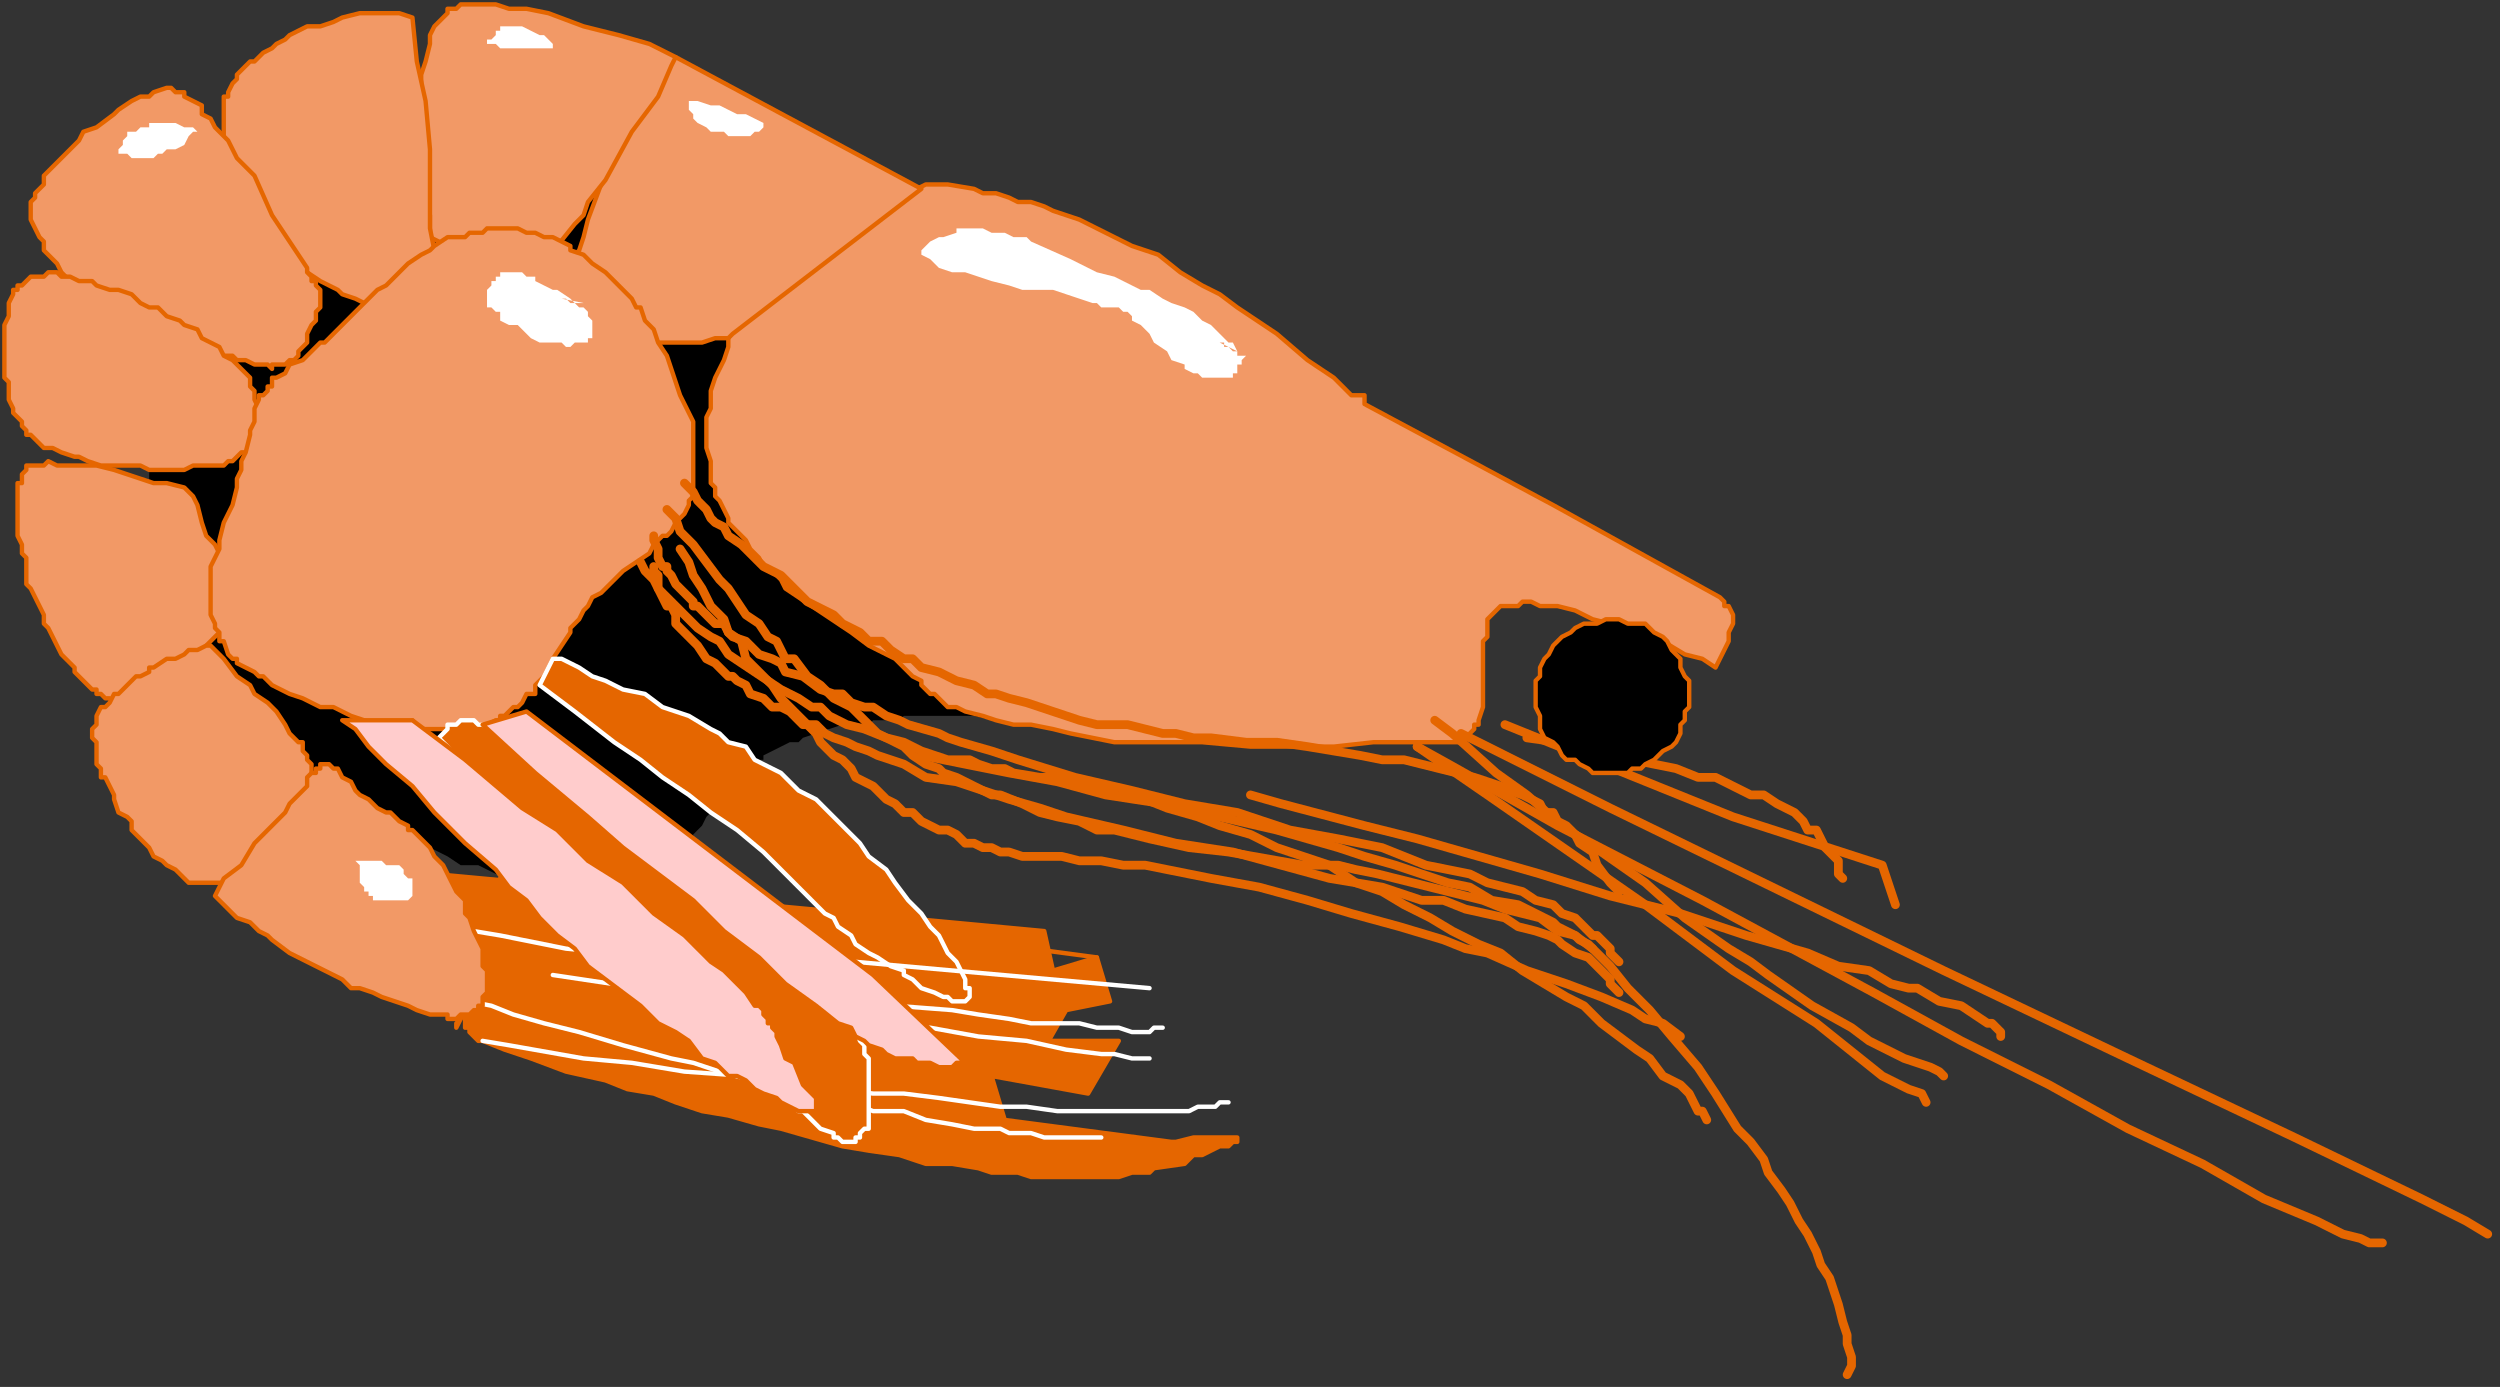
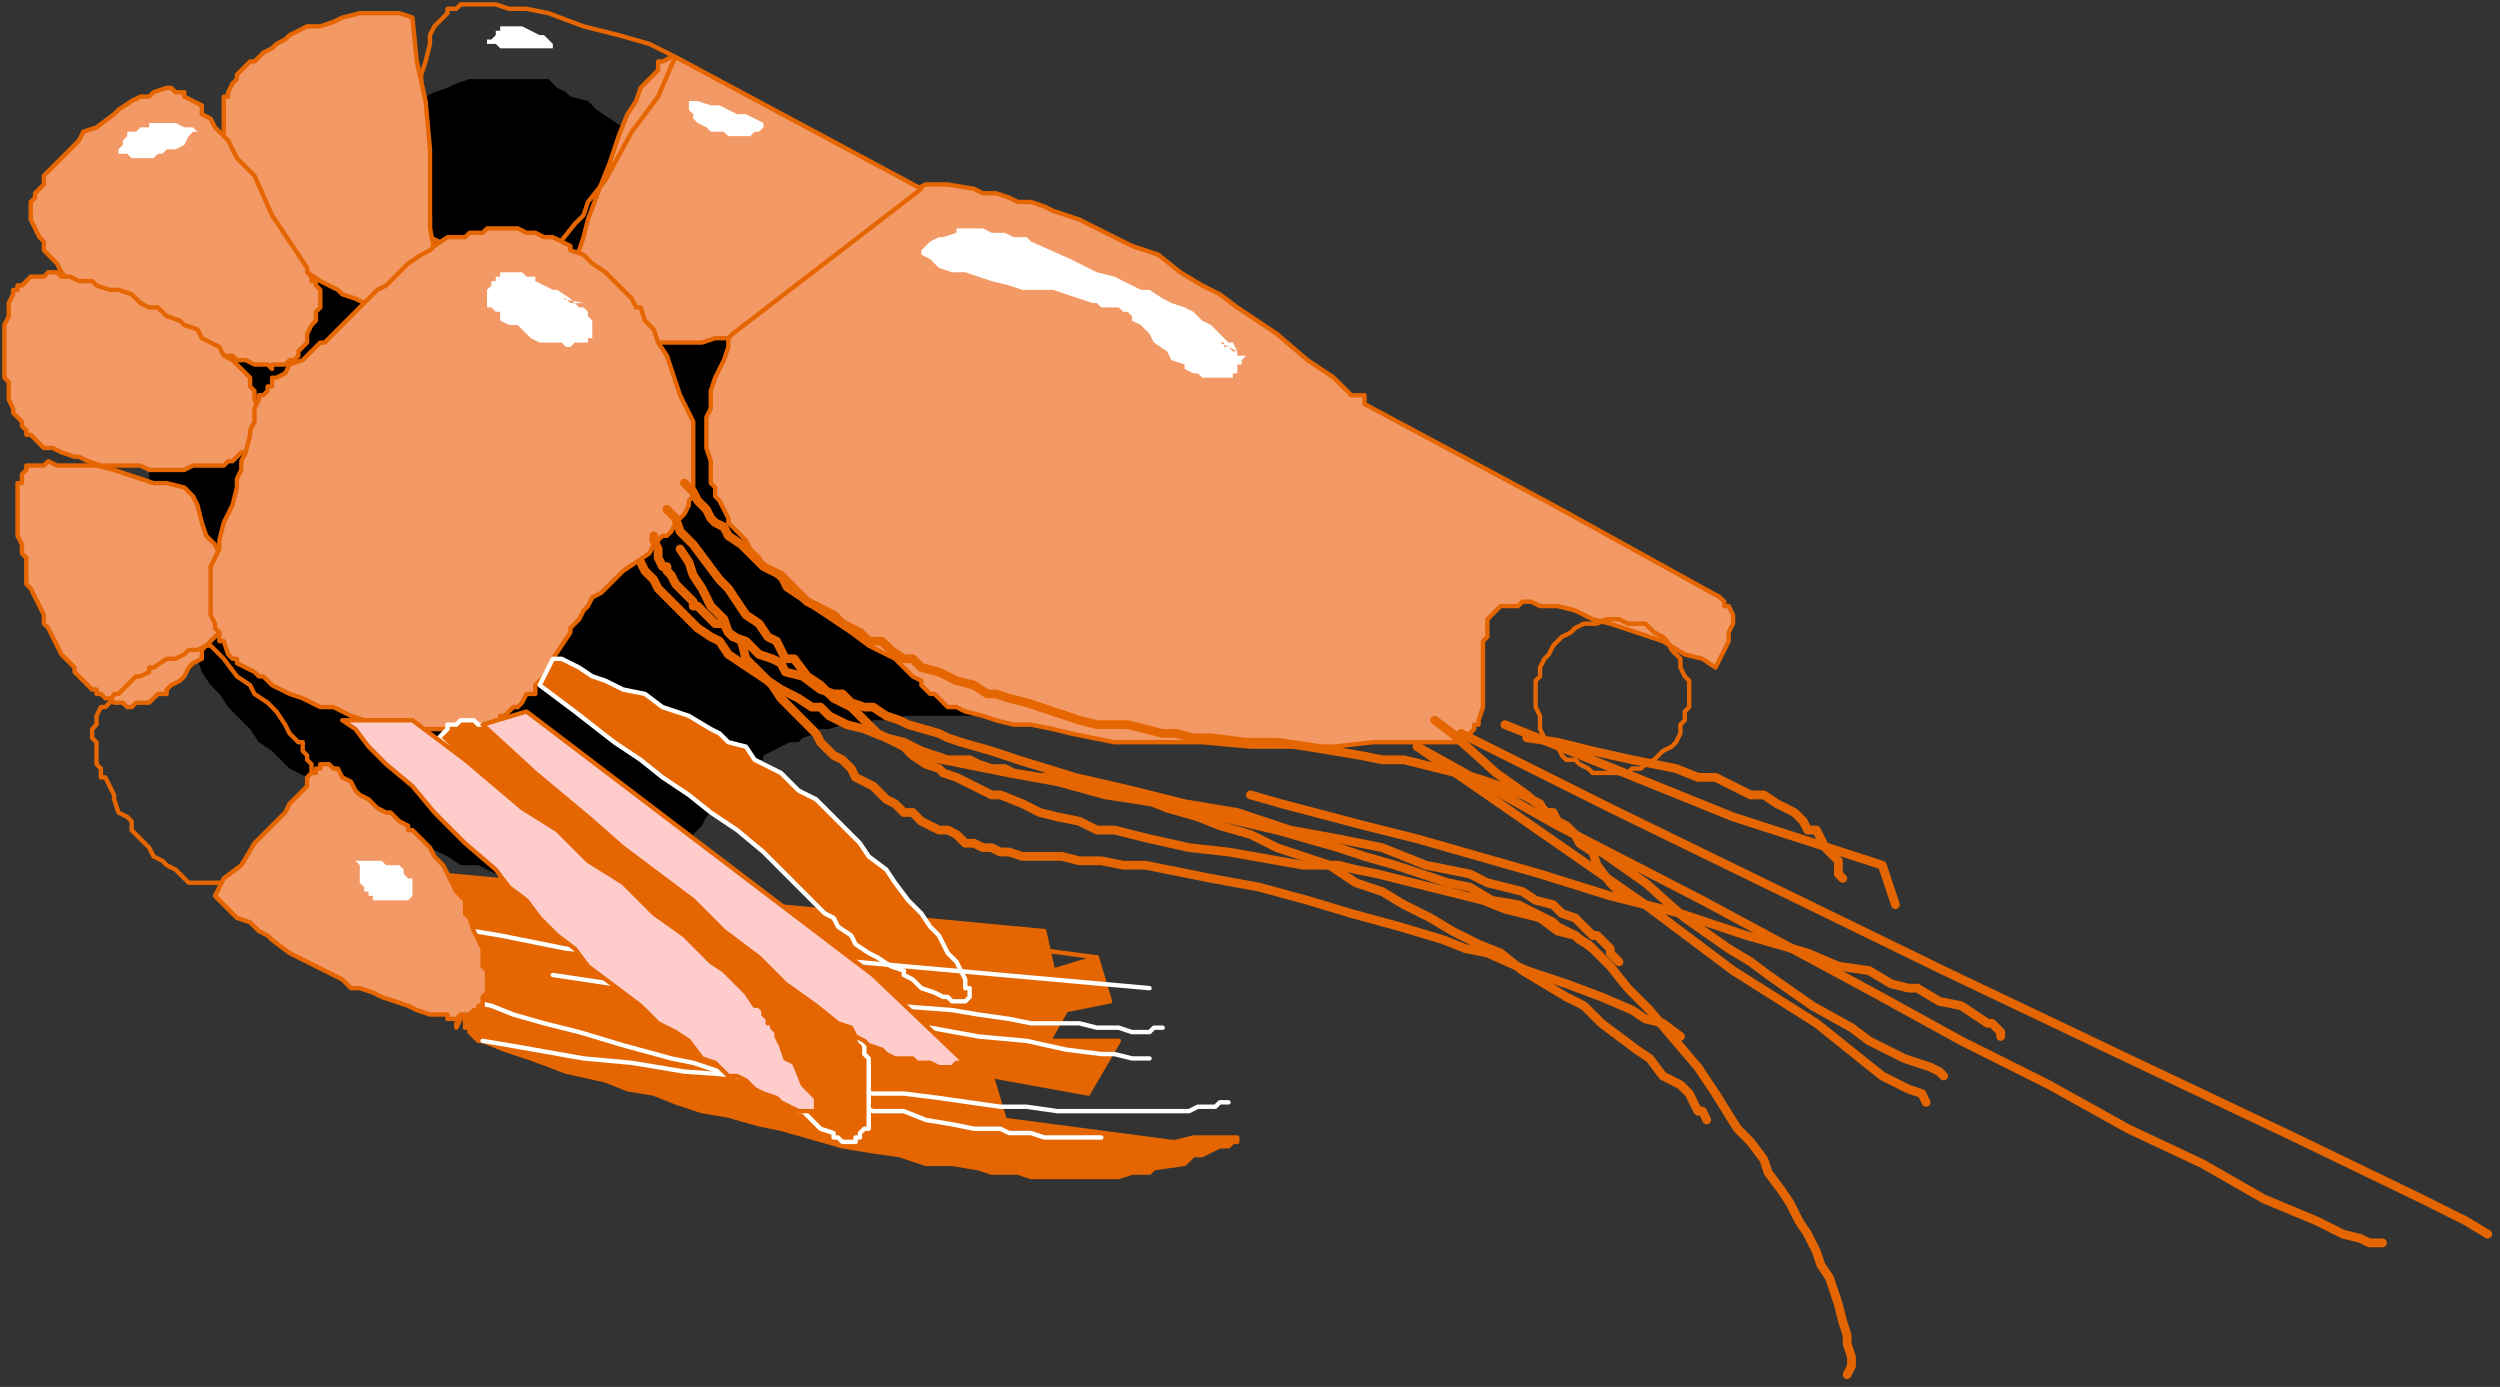
<svg xmlns="http://www.w3.org/2000/svg" xmlns:ns1="http://sodipodi.sourceforge.net/DTD/sodipodi-0.dtd" xmlns:ns2="http://www.inkscape.org/namespaces/inkscape" version="1.0" width="120.565mm" height="66.887mm" id="svg127" ns1:docname="SEAFD015.WMF">
  <rect width="100%" height="100%" fill="#333333" stroke="none" />
  <ns1:namedview pagecolor="#ffffff" bordercolor="#666666" borderopacity="1" objecttolerance="10" gridtolerance="10" guidetolerance="10" ns2:pageopacity="0" ns2:pageshadow="2" ns2:window-width="640" ns2:window-height="480" id="namedview129" />
  <defs id="defs3">
    <pattern id="WMFhbasepattern" patternUnits="userSpaceOnUse" width="6" height="6" x="0" y="0" />
  </defs>
  <path style="fill:#000000;fill-rule:evenodd;fill-opacity:1;stroke:none;" d="  M 193.532,81.652   L 193.532,81.652   L 192.732,79.25   L 191.933,77.649   L 190.333,76.048   L 189.533,75.248   L 187.934,72.846   L 187.134,72.046   L 187.134,72.046   L 185.535,70.445   L 183.935,68.844   L 182.336,67.243   L 180.736,66.442   L 180.736,65.642   L 178.337,64.841   L 177.538,64.041   L 177.538,63.24   L 175.138,62.44   L 173.539,60.839   L 171.14,60.038   L 169.54,59.238   L 165.542,56.036   L 161.543,54.435   L 157.545,52.834   L 153.546,49.631   L 145.549,46.429   L 142.35,44.028   L 138.351,43.227   L 135.152,40.826   L 132.753,40.025   L 129.554,37.624   L 127.155,36.023   L 125.556,33.621   L 123.157,32.821   L 119.158,28.818   L 115.16,24.816   L 113.56,23.215   L 111.161,21.614   L 108.762,20.013   L 107.162,18.412   L 103.963,17.611   L 103.164,16.811   L 101.564,16.01   L 100.765,15.21   L 99.965,14.409   L 97.566,14.409   L 96.766,14.409   L 95.966,14.409   L 93.567,14.409   L 91.168,14.409   L 89.569,14.409   L 87.969,14.409   L 85.57,14.409   L 83.171,15.21   L 81.571,16.01   L 79.172,16.811   L 77.573,17.611   L 75.174,18.412   L 73.574,20.013   L 71.175,20.813   L 68.776,21.614   L 67.976,23.215   L 65.577,24.015   L 62.378,27.217   L 59.179,30.419   L 55.98,32.821   L 52.781,34.422   L 51.182,36.823   L 49.583,39.225   L 47.983,40.826   L 45.584,43.227   L 43.185,46.429   L 41.585,49.631   L 39.986,52.033   L 37.587,54.435   L 35.987,57.637   L 34.388,60.038   L 33.588,63.24   L 31.989,65.642   L 31.189,68.844   L 30.389,72.046   L 29.59,74.447   L 28.79,76.849   L 27.99,79.25   L 27.99,82.452   L 27.19,84.854   L 27.19,88.056   L 27.19,90.457   L 27.19,92.859   L 27.19,95.26   L 27.99,97.662   L 28.79,100.864   L 28.79,103.266   L 29.59,105.667   L 30.389,108.069   L 31.189,110.47   L 31.989,113.672   L 33.588,115.273   L 34.388,117.675   L 35.987,120.076   L 36.787,122.478   L 38.387,124.879   L 39.986,126.48   L 41.585,128.882   L 43.185,130.483   L 45.584,132.884   L 47.183,135.286   L 49.583,136.887   L 51.182,138.488   L 52.781,140.089   L 55.98,141.69   L 57.58,144.091   L 59.979,144.892   L 62.378,147.293   L 65.577,148.094   L 67.976,149.695   L 70.375,151.296   L 72.774,152.897   L 75.174,154.498   L 78.372,154.498   L 81.571,156.099   L 83.97,157.7   L 87.169,157.7   L 90.368,159.301   L 93.567,160.102   L 95.966,160.902   L 99.165,160.902   L 102.364,161.703   L 105.563,162.503   L 109.561,162.503   L 112.76,163.304   L 115.959,163.304   L 119.158,163.304   L 123.157,164.104   L 123.157,161.703   L 123.157,160.902   L 123.956,159.301   L 123.956,157.7   L 125.556,154.498   L 126.356,153.698   L 126.356,152.097   L 127.155,151.296   L 127.955,150.495   L 128.755,148.894   L 129.554,148.094   L 129.554,147.293   L 130.354,145.692   L 131.954,144.892   L 132.753,144.091   L 132.753,143.291   L 133.553,141.69   L 135.152,141.69   L 135.952,140.889   L 136.752,140.089   L 137.552,138.488   L 139.151,138.488   L 139.151,137.687   L 140.751,136.887   L 142.35,136.086   L 143.949,135.286   L 145.549,135.286   L 146.349,134.485   L 148.748,133.685   L 149.547,132.884   L 151.147,132.884   L 153.546,132.084   L 155.145,132.084   L 155.945,132.084   L 158.344,132.084   L 159.144,131.283   L 160.743,131.283   L 161.543,131.283   L 163.942,131.283   L 164.742,130.483   L 167.941,130.483   L 169.54,130.483   L 171.14,130.483   L 174.339,130.483   L 177.538,130.483   L 180.736,131.283   L 184.735,131.283   L 187.934,131.283   L 191.933,132.084   L 195.931,132.084   L 199.93,132.884   L 199.93,132.884   L 199.93,132.084   L 199.93,132.084   L 200.729,132.084   L 200.729,132.084   L 200.729,132.084   L 201.529,131.283   L 201.529,131.283   L 201.529,130.483   L 201.529,129.682   L 202.329,128.882   L 202.329,128.882   L 202.329,126.48   L 202.329,125.68   L 202.329,123.278   L 201.529,121.677   L 201.529,120.076   L 201.529,116.874   L 200.729,112.872   L 199.93,110.47   L 199.93,108.069   L 199.13,103.266   L 198.33,100.864   L 197.531,98.462   L 196.731,94.46   L 195.931,89.657   L 195.131,86.455   L 194.332,84.053   L 193.532,81.652   L 193.532,81.652  z " id="path5" />
  <path style="fill:#e56600;fill-rule:evenodd;fill-opacity:1;stroke:none;" d="  M 85.57,182.516   L 85.57,182.516   L 85.57,182.516   L 85.57,183.316   L 84.77,183.316   L 84.77,184.117   L 84.77,184.117   L 84.77,184.917   L 84.77,185.718   L 84.77,186.518   L 84.77,186.518   L 84.77,187.319   L 85.57,187.319   L 85.57,188.119   L 86.37,188.92   L 86.37,188.92   L 87.169,189.72   L 87.969,189.72   L 87.969,189.72   L 91.968,191.321   L 96.766,192.922   L 103.164,195.324   L 110.361,196.925   L 114.36,198.526   L 119.158,199.326   L 123.157,200.927   L 127.955,202.529   L 132.753,203.329   L 138.351,204.93   L 142.35,205.731   L 147.948,207.332   L 153.546,208.933   L 158.344,209.733   L 163.942,210.534   L 168.741,212.135   L 173.539,212.135   L 178.337,212.935   L 180.736,213.736   L 183.935,213.736   L 185.535,213.736   L 187.934,214.536   L 190.333,214.536   L 192.732,214.536   L 196.731,214.536   L 199.13,214.536   L 200.729,214.536   L 202.329,214.536   L 203.928,214.536   L 206.327,213.736   L 207.927,213.736   L 209.526,213.736   L 210.326,212.935   L 215.924,212.135   L 217.524,210.534   L 219.123,210.534   L 222.322,208.933   L 223.122,208.933   L 223.921,208.933   L 224.721,208.132   L 224.721,208.132   L 224.721,208.132   L 225.521,208.132   L 225.521,207.332   L 225.521,207.332   L 224.721,207.332   L 224.721,207.332   L 224.721,207.332   L 224.721,207.332   L 223.921,207.332   L 223.122,207.332   L 222.322,207.332   L 220.722,207.332   L 219.123,207.332   L 217.524,207.332   L 214.325,208.132   L 213.525,208.132   L 183.136,204.13   L 180.736,196.124   L 198.33,199.326   L 203.928,189.72   L 191.133,189.72   L 194.332,184.117   L 202.329,182.516   L 199.93,174.511   L 191.933,176.912   L 191.933,176.912   L 190.333,169.708   L 79.172,159.301   L 79.172,159.301   L 79.972,160.102   L 81.571,160.902   L 81.571,160.902   L 81.571,161.703   L 82.371,162.503   L 83.171,163.304   L 83.97,164.104   L 84.77,164.905   L 84.77,165.705   L 84.77,166.506   L 85.57,167.306   L 85.57,167.306   L 85.57,168.107   L 86.37,168.907   L 86.37,169.708   L 86.37,170.508   L 86.37,170.508   L 87.169,172.91   L 87.169,173.71   L 86.37,176.112   L 86.37,176.912   L 86.37,177.713   L 86.37,178.513   L 85.57,180.114   L 84.77,180.915   L 84.77,182.516   L 84.77,183.316   L 83.97,185.718   L 83.171,186.518   L 83.171,187.319   L 85.57,182.516  z " id="path7" />
  <path style="fill:none;stroke:#e56600;stroke-width:0.8px;stroke-linecap:round;stroke-linejoin:round;stroke-miterlimit:4;stroke-dasharray:none;stroke-opacity:1;" d="  M 85.57,182.516   L 85.57,183.316   L 84.77,183.316   L 84.77,184.117   L 84.77,184.917   L 84.77,185.718   L 84.77,186.518   L 84.77,186.518   L 84.77,187.319   L 85.57,187.319   L 85.57,188.119   L 86.37,188.92   L 87.169,189.72   L 87.969,189.72   L 87.969,189.72   L 91.968,191.321   L 96.766,192.922   L 103.164,195.324   L 110.361,196.925   L 114.36,198.526   L 119.158,199.326   L 123.157,200.927   L 127.955,202.529   L 132.753,203.329   L 138.351,204.93   L 142.35,205.731   L 147.948,207.332   L 153.546,208.933   L 158.344,209.733   L 163.942,210.534   L 168.741,212.135   L 173.539,212.135   L 178.337,212.935   L 180.736,213.736   L 183.935,213.736   L 185.535,213.736   L 187.934,214.536   L 190.333,214.536   L 192.732,214.536   L 196.731,214.536   L 199.13,214.536   L 200.729,214.536   L 202.329,214.536   L 203.928,214.536   L 206.327,213.736   L 207.927,213.736   L 209.526,213.736   L 210.326,212.935   L 215.924,212.135   L 217.524,210.534   L 219.123,210.534   L 222.322,208.933   L 223.122,208.933   L 223.921,208.933   L 224.721,208.132   L 225.521,208.132   L 225.521,207.332   L 224.721,207.332   L 223.921,207.332   L 223.122,207.332   L 222.322,207.332   L 220.722,207.332   L 219.123,207.332   L 217.524,207.332   L 214.325,208.132   L 213.525,208.132   L 183.136,204.13   L 180.736,196.124   L 198.33,199.326   L 203.928,189.72   L 191.133,189.72   L 194.332,184.117   L 202.329,182.516   L 199.93,174.511   L 191.933,176.912   L 190.333,169.708   L 79.172,159.301   L 79.972,160.102   L 81.571,160.902   L 81.571,160.902   L 81.571,161.703   L 82.371,162.503   L 83.171,163.304   L 83.97,164.104   L 84.77,164.905   L 84.77,165.705   L 84.77,166.506   L 85.57,167.306   L 85.57,167.306   L 85.57,168.107   L 86.37,168.907   L 86.37,169.708   L 86.37,170.508   L 86.37,170.508   L 87.169,172.91   L 87.169,173.71   L 86.37,176.112   L 86.37,176.912   L 86.37,177.713   L 86.37,178.513   L 85.57,180.114   L 84.77,180.915   L 84.77,182.516   L 84.77,183.316   L 83.97,185.718   L 83.171,186.518   L 83.171,187.319   L 85.57,182.516  " id="path9" />
  <path style="fill:none;stroke:#e56600;stroke-width:0.8px;stroke-linecap:round;stroke-linejoin:round;stroke-miterlimit:4;stroke-dasharray:none;stroke-opacity:1;" d="  M 91.168,160.102   L 199.93,174.511  " id="path11" />
  <path style="fill:#f29966;fill-rule:evenodd;fill-opacity:1;stroke:none;" d="  M 312.69,121.677   L 312.69,121.677   L 313.49,120.076   L 314.289,118.475   L 315.089,116.874   L 315.089,115.273   L 315.889,113.672   L 315.889,112.872   L 315.889,112.071   L 315.089,110.47   L 315.089,110.47   L 315.089,110.47   L 314.289,110.47   L 314.289,109.67   L 313.49,108.869   L 313.49,108.869   L 283.1,92.058   L 248.713,73.647   L 248.713,72.046   L 246.313,72.046   L 243.115,68.844   L 238.316,65.642   L 232.718,60.839   L 225.521,56.036   L 222.322,53.634   L 219.123,52.033   L 215.124,49.631   L 211.126,46.429   L 206.327,44.828   L 203.129,43.227   L 198.33,40.826   L 196.731,40.025   L 194.332,39.225   L 191.933,38.424   L 190.333,37.624   L 187.934,36.823   L 185.535,36.823   L 183.935,36.023   L 181.536,35.222   L 179.137,35.222   L 177.538,34.422   L 172.739,33.621   L 171.14,33.621   L 168.741,33.621   L 167.141,34.422   L 164.742,34.422   L 162.343,35.222   L 160.743,35.222   L 158.344,36.023   L 156.745,36.823   L 155.145,37.624   L 152.746,38.424   L 151.147,40.025   L 148.748,40.826   L 147.948,42.427   L 145.549,43.227   L 143.949,45.629   L 142.35,47.23   L 140.751,49.631   L 139.151,51.233   L 138.351,52.834   L 135.952,56.036   L 135.952,57.637   L 134.353,59.238   L 132.753,61.639   L 132.753,63.24   L 131.954,65.642   L 131.154,67.243   L 130.354,68.844   L 129.554,71.245   L 129.554,72.046   L 129.554,74.447   L 128.755,76.048   L 128.755,77.649   L 128.755,79.25   L 128.755,80.851   L 128.755,81.652   L 129.554,84.053   L 129.554,84.854   L 129.554,86.455   L 129.554,88.056   L 130.354,88.856   L 130.354,90.457   L 131.154,91.258   L 131.954,92.859   L 132.753,94.46   L 132.753,95.26   L 134.353,96.861   L 135.152,97.662   L 135.952,98.462   L 136.752,100.063   L 137.552,100.864   L 138.351,101.665   L 139.151,103.266   L 140.751,104.066   L 141.55,104.867   L 142.35,105.667   L 143.15,107.268   L 145.549,108.869   L 147.948,110.47   L 150.347,112.071   L 155.145,115.273   L 158.344,117.675   L 161.543,119.276   L 163.143,120.076   L 164.742,121.677   L 166.342,123.278   L 167.941,124.079   L 167.941,124.879   L 168.741,125.68   L 169.54,126.48   L 170.34,126.48   L 171.14,127.281   L 171.94,128.081   L 172.739,128.882   L 174.339,128.882   L 175.938,129.682   L 179.137,130.483   L 181.536,131.283   L 184.735,132.084   L 187.934,132.084   L 191.933,132.884   L 195.131,133.685   L 199.13,134.485   L 203.129,135.286   L 211.126,135.286   L 219.123,135.286   L 227.92,136.086   L 235.917,136.086   L 243.115,136.086   L 250.312,135.286   L 255.91,135.286   L 261.508,135.286   L 263.107,135.286   L 264.707,135.286   L 266.306,135.286   L 267.106,134.485   L 267.906,134.485   L 267.906,133.685   L 268.706,132.884   L 268.706,132.084   L 269.505,132.084   L 269.505,131.283   L 270.305,128.882   L 270.305,127.281   L 270.305,124.879   L 270.305,123.278   L 270.305,120.076   L 270.305,117.675   L 270.305,116.874   L 271.105,116.074   L 271.105,114.473   L 271.105,113.672   L 271.105,112.872   L 271.904,112.071   L 272.704,111.271   L 273.504,110.47   L 274.304,110.47   L 274.304,110.47   L 275.103,110.47   L 276.703,110.47   L 277.502,109.67   L 278.302,109.67   L 279.102,109.67   L 280.701,110.47   L 283.9,110.47   L 287.099,111.271   L 290.298,112.872   L 293.497,113.672   L 298.295,115.273   L 303.093,116.874   L 307.092,119.276   L 310.291,120.076   L 312.69,121.677  z " id="path13" />
  <path style="fill:none;stroke:#e56600;stroke-width:0.8px;stroke-linecap:round;stroke-linejoin:round;stroke-miterlimit:4;stroke-dasharray:none;stroke-opacity:1;" d="  M 312.69,121.677   L 313.49,120.076   L 314.289,118.475   L 315.089,116.874   L 315.089,115.273   L 315.889,113.672   L 315.889,112.872   L 315.889,112.071   L 315.089,110.47   L 315.089,110.47   L 314.289,110.47   L 314.289,109.67   L 313.49,108.869   L 283.1,92.058   L 248.713,73.647   L 248.713,72.046   L 246.313,72.046   L 243.115,68.844   L 238.316,65.642   L 232.718,60.839   L 225.521,56.036   L 222.322,53.634   L 219.123,52.033   L 215.124,49.631   L 211.126,46.429   L 206.327,44.828   L 203.129,43.227   L 198.33,40.826   L 196.731,40.025   L 194.332,39.225   L 191.933,38.424   L 190.333,37.624   L 187.934,36.823   L 185.535,36.823   L 183.935,36.023   L 181.536,35.222   L 179.137,35.222   L 177.538,34.422   L 172.739,33.621   L 171.14,33.621   L 168.741,33.621   L 167.141,34.422   L 164.742,34.422   L 162.343,35.222   L 160.743,35.222   L 158.344,36.023   L 156.745,36.823   L 155.145,37.624   L 152.746,38.424   L 151.147,40.025   L 148.748,40.826   L 147.948,42.427   L 145.549,43.227   L 143.949,45.629   L 142.35,47.23   L 140.751,49.631   L 139.151,51.233   L 138.351,52.834   L 135.952,56.036   L 135.952,57.637   L 134.353,59.238   L 132.753,61.639   L 132.753,63.24   L 131.954,65.642   L 131.154,67.243   L 130.354,68.844   L 129.554,71.245   L 129.554,72.046   L 129.554,74.447   L 128.755,76.048   L 128.755,77.649   L 128.755,79.25   L 128.755,80.851   L 128.755,81.652   L 129.554,84.053   L 129.554,84.854   L 129.554,86.455   L 129.554,88.056   L 130.354,88.856   L 130.354,90.457   L 131.154,91.258   L 131.954,92.859   L 132.753,94.46   L 132.753,95.26   L 134.353,96.861   L 135.152,97.662   L 135.952,98.462   L 136.752,100.063   L 137.552,100.864   L 138.351,101.665   L 139.151,103.266   L 140.751,104.066   L 141.55,104.867   L 142.35,105.667   L 143.15,107.268   L 145.549,108.869   L 147.948,110.47   L 150.347,112.071   L 155.145,115.273   L 158.344,117.675   L 161.543,119.276   L 163.143,120.076   L 164.742,121.677   L 166.342,123.278   L 167.941,124.079   L 167.941,124.879   L 168.741,125.68   L 169.54,126.48   L 170.34,126.48   L 171.14,127.281   L 171.94,128.081   L 172.739,128.882   L 174.339,128.882   L 175.938,129.682   L 179.137,130.483   L 181.536,131.283   L 184.735,132.084   L 187.934,132.084   L 191.933,132.884   L 195.131,133.685   L 199.13,134.485   L 203.129,135.286   L 211.126,135.286   L 219.123,135.286   L 227.92,136.086   L 235.917,136.086   L 243.115,136.086   L 250.312,135.286   L 255.91,135.286   L 261.508,135.286   L 263.107,135.286   L 264.707,135.286   L 266.306,135.286   L 267.106,134.485   L 267.906,134.485   L 267.906,133.685   L 268.706,132.884   L 268.706,132.084   L 269.505,132.084   L 269.505,131.283   L 270.305,128.882   L 270.305,127.281   L 270.305,124.879   L 270.305,123.278   L 270.305,120.076   L 270.305,117.675   L 270.305,116.874   L 271.105,116.074   L 271.105,114.473   L 271.105,113.672   L 271.105,112.872   L 271.904,112.071   L 272.704,111.271   L 273.504,110.47   L 274.304,110.47   L 275.103,110.47   L 276.703,110.47   L 277.502,109.67   L 278.302,109.67   L 279.102,109.67   L 280.701,110.47   L 283.9,110.47   L 287.099,111.271   L 290.298,112.872   L 293.497,113.672   L 298.295,115.273   L 303.093,116.874   L 307.092,119.276   L 310.291,120.076   L 312.69,121.677  " id="path15" />
  <path style="fill:#f29966;fill-rule:evenodd;fill-opacity:1;stroke:none;" d="  M 133.553,60.839   L 133.553,60.839   L 132.753,61.639   L 130.354,61.639   L 127.955,62.44   L 126.356,62.44   L 125.556,62.44   L 123.956,62.44   L 122.357,62.44   L 119.158,62.44   L 117.559,62.44   L 116.759,62.44   L 114.36,62.44   L 113.56,61.639   L 111.961,61.639   L 110.361,60.839   L 109.561,59.238   L 108.762,59.238   L 107.962,59.238   L 107.162,58.437   L 107.162,57.637   L 106.363,56.036   L 106.363,56.036   L 105.563,55.235   L 105.563,54.435   L 104.763,53.634   L 104.763,52.033   L 104.763,49.631   L 104.763,48.831   L 104.763,47.23   L 104.763,46.429   L 105.563,45.629   L 106.363,43.227   L 107.162,40.025   L 109.561,33.621   L 111.161,29.619   L 112.76,24.816   L 114.36,20.813   L 115.959,18.412   L 116.759,16.01   L 118.358,14.409   L 119.158,13.609   L 119.958,12.808   L 119.958,11.207   L 120.758,11.207   L 122.357,10.407   L 122.357,10.407   L 123.157,10.407   L 123.157,10.407   L 123.157,10.407   L 123.157,10.407   L 167.941,34.422   L 133.553,60.839  z " id="path17" />
  <path style="fill:none;stroke:#e56600;stroke-width:0.8px;stroke-linecap:round;stroke-linejoin:round;stroke-miterlimit:4;stroke-dasharray:none;stroke-opacity:1;" d="  M 133.553,60.839   L 132.753,61.639   L 130.354,61.639   L 127.955,62.44   L 126.356,62.44   L 125.556,62.44   L 123.956,62.44   L 122.357,62.44   L 119.158,62.44   L 117.559,62.44   L 116.759,62.44   L 114.36,62.44   L 113.56,61.639   L 111.961,61.639   L 110.361,60.839   L 109.561,59.238   L 108.762,59.238   L 107.962,59.238   L 107.162,58.437   L 107.162,57.637   L 106.363,56.036   L 106.363,56.036   L 105.563,55.235   L 105.563,54.435   L 104.763,53.634   L 104.763,52.033   L 104.763,49.631   L 104.763,48.831   L 104.763,47.23   L 104.763,46.429   L 105.563,45.629   L 106.363,43.227   L 107.162,40.025   L 109.561,33.621   L 111.161,29.619   L 112.76,24.816   L 114.36,20.813   L 115.959,18.412   L 116.759,16.01   L 118.358,14.409   L 119.158,13.609   L 119.958,12.808   L 119.958,11.207   L 120.758,11.207   L 122.357,10.407   L 123.157,10.407   L 123.157,10.407   L 167.941,34.422   L 133.553,60.839  " id="path19" />
-   <path style="fill:#f29966;fill-rule:evenodd;fill-opacity:1;stroke:none;" d="  M 123.157,10.407   L 123.157,10.407   L 118.358,8.005   L 112.76,6.404   L 109.561,5.604   L 106.363,4.803   L 99.965,2.402   L 95.966,1.601   L 92.767,1.601   L 90.368,0.801   L 88.769,0.801   L 87.969,0.801   L 86.37,0.801   L 84.77,0.801   L 84.77,0.801   L 83.97,0.801   L 83.171,1.601   L 82.371,1.601   L 81.571,1.601   L 81.571,2.402   L 80.772,3.202   L 79.972,4.003   L 79.172,4.803   L 78.372,6.404   L 78.372,8.005   L 77.573,11.207   L 76.773,13.609   L 76.773,16.01   L 75.973,19.212   L 75.973,21.614   L 75.973,24.816   L 75.973,27.217   L 75.973,30.419   L 75.973,32.02   L 76.773,33.621   L 76.773,36.023   L 78.372,39.225   L 78.372,43.227   L 79.972,44.028   L 80.772,46.429   L 81.571,48.03   L 81.571,49.631   L 83.171,51.233   L 83.97,52.834   L 84.77,53.634   L 84.77,54.435   L 85.57,55.235   L 86.37,55.235   L 86.37,56.036   L 87.169,56.036   L 87.969,56.036   L 87.969,56.036   L 88.769,56.836   L 89.569,56.836   L 90.368,56.836   L 91.168,56.036   L 91.968,56.036   L 92.767,56.036   L 93.567,55.235   L 94.367,53.634   L 95.966,52.834   L 97.566,51.233   L 97.566,49.631   L 99.165,48.831   L 101.564,44.828   L 104.763,40.826   L 106.363,39.225   L 107.162,36.823   L 110.361,32.821   L 115.16,24.015   L 119.958,17.611   L 122.357,12.008   L 123.157,10.407  z " id="path21" />
  <path style="fill:none;stroke:#e56600;stroke-width:0.8px;stroke-linecap:round;stroke-linejoin:round;stroke-miterlimit:4;stroke-dasharray:none;stroke-opacity:1;" d="  M 123.157,10.407   L 118.358,8.005   L 112.76,6.404   L 109.561,5.604   L 106.363,4.803   L 99.965,2.402   L 95.966,1.601   L 92.767,1.601   L 90.368,0.801   L 88.769,0.801   L 87.969,0.801   L 86.37,0.801   L 84.77,0.801   L 84.77,0.801   L 83.97,0.801   L 83.171,1.601   L 82.371,1.601   L 81.571,1.601   L 81.571,2.402   L 80.772,3.202   L 79.972,4.003   L 79.172,4.803   L 78.372,6.404   L 78.372,8.005   L 77.573,11.207   L 76.773,13.609   L 76.773,16.01   L 75.973,19.212   L 75.973,21.614   L 75.973,24.816   L 75.973,27.217   L 75.973,30.419   L 75.973,32.02   L 76.773,33.621   L 76.773,36.023   L 78.372,39.225   L 78.372,43.227   L 79.972,44.028   L 80.772,46.429   L 81.571,48.03   L 81.571,49.631   L 83.171,51.233   L 83.97,52.834   L 84.77,53.634   L 84.77,54.435   L 85.57,55.235   L 86.37,55.235   L 86.37,56.036   L 87.169,56.036   L 87.969,56.036   L 87.969,56.036   L 88.769,56.836   L 89.569,56.836   L 90.368,56.836   L 91.168,56.036   L 91.968,56.036   L 92.767,56.036   L 93.567,55.235   L 94.367,53.634   L 95.966,52.834   L 97.566,51.233   L 97.566,49.631   L 99.165,48.831   L 101.564,44.828   L 104.763,40.826   L 106.363,39.225   L 107.162,36.823   L 110.361,32.821   L 115.16,24.015   L 119.958,17.611   L 122.357,12.008   L 123.157,10.407  " id="path23" />
  <path style="fill:#f29966;fill-rule:evenodd;fill-opacity:1;stroke:none;" d="  M 75.174,3.202   L 75.174,3.202   L 75.174,3.202   L 72.774,2.402   L 71.175,2.402   L 68.776,2.402   L 67.176,2.402   L 65.577,2.402   L 62.378,3.202   L 60.779,4.003   L 58.379,4.803   L 56.78,4.803   L 55.98,4.803   L 52.781,6.404   L 51.982,7.205   L 50.382,8.005   L 49.583,8.806   L 47.983,9.606   L 46.384,11.207   L 45.584,11.207   L 44.784,12.008   L 43.985,12.808   L 43.185,13.609   L 43.185,14.409   L 42.385,15.21   L 41.585,16.811   L 41.585,17.611   L 40.786,17.611   L 40.786,20.013   L 40.786,20.813   L 40.786,22.414   L 40.786,24.015   L 40.786,25.616   L 40.786,27.217   L 41.585,28.818   L 42.385,30.419   L 43.185,31.22   L 43.185,33.621   L 43.985,34.422   L 44.784,36.023   L 45.584,36.823   L 46.384,40.025   L 48.783,42.427   L 50.382,44.828   L 52.781,46.429   L 53.581,48.03   L 54.381,48.831   L 55.181,49.631   L 55.98,49.631   L 58.379,51.233   L 61.578,52.834   L 62.378,53.634   L 64.777,54.435   L 66.377,55.235   L 67.976,56.036   L 69.576,56.036   L 71.975,56.836   L 72.774,57.637   L 73.574,57.637   L 74.374,57.637   L 75.174,57.637   L 75.174,57.637   L 75.973,57.637   L 76.773,57.637   L 77.573,56.836   L 78.372,56.836   L 78.372,56.836   L 78.372,56.036   L 78.372,56.036   L 78.372,56.036   L 78.372,54.435   L 79.172,53.634   L 79.172,52.834   L 79.172,49.631   L 79.172,45.629   L 78.372,41.626   L 78.372,36.823   L 78.372,27.217   L 77.573,18.412   L 75.973,11.207   L 75.174,3.202  z " id="path25" />
  <path style="fill:none;stroke:#e56600;stroke-width:0.8px;stroke-linecap:round;stroke-linejoin:round;stroke-miterlimit:4;stroke-dasharray:none;stroke-opacity:1;" d="  M 75.174,3.202   L 75.174,3.202   L 72.774,2.402   L 71.175,2.402   L 68.776,2.402   L 67.176,2.402   L 65.577,2.402   L 62.378,3.202   L 60.779,4.003   L 58.379,4.803   L 56.78,4.803   L 55.98,4.803   L 52.781,6.404   L 51.982,7.205   L 50.382,8.005   L 49.583,8.806   L 47.983,9.606   L 46.384,11.207   L 45.584,11.207   L 44.784,12.008   L 43.985,12.808   L 43.185,13.609   L 43.185,14.409   L 42.385,15.21   L 41.585,16.811   L 41.585,17.611   L 40.786,17.611   L 40.786,20.013   L 40.786,20.813   L 40.786,22.414   L 40.786,24.015   L 40.786,25.616   L 40.786,27.217   L 41.585,28.818   L 42.385,30.419   L 43.185,31.22   L 43.185,33.621   L 43.985,34.422   L 44.784,36.023   L 45.584,36.823   L 46.384,40.025   L 48.783,42.427   L 50.382,44.828   L 52.781,46.429   L 53.581,48.03   L 54.381,48.831   L 55.181,49.631   L 55.98,49.631   L 58.379,51.233   L 61.578,52.834   L 62.378,53.634   L 64.777,54.435   L 66.377,55.235   L 67.976,56.036   L 69.576,56.036   L 71.975,56.836   L 72.774,57.637   L 73.574,57.637   L 74.374,57.637   L 75.174,57.637   L 75.174,57.637   L 75.973,57.637   L 76.773,57.637   L 77.573,56.836   L 78.372,56.836   L 78.372,56.036   L 78.372,56.036   L 78.372,56.036   L 78.372,54.435   L 79.172,53.634   L 79.172,52.834   L 79.172,49.631   L 79.172,45.629   L 78.372,41.626   L 78.372,36.823   L 78.372,27.217   L 77.573,18.412   L 75.973,11.207   L 75.174,3.202  " id="path27" />
  <path style="fill:#f29966;fill-rule:evenodd;fill-opacity:1;stroke:none;" d="  M 30.389,16.01   L 30.389,16.01   L 27.99,16.811   L 27.19,17.611   L 25.591,17.611   L 23.992,18.412   L 21.592,20.013   L 20.793,20.813   L 17.594,23.215   L 15.195,24.015   L 14.395,25.616   L 12.796,27.217   L 11.196,28.818   L 9.597,30.419   L 7.997,32.02   L 7.997,33.621   L 6.398,35.222   L 6.398,36.023   L 5.598,36.823   L 5.598,36.823   L 5.598,38.424   L 5.598,40.025   L 5.598,40.025   L 6.398,41.626   L 7.197,43.227   L 7.997,44.028   L 7.997,45.629   L 8.797,46.429   L 10.396,48.03   L 11.196,49.631   L 11.996,50.432   L 13.595,52.033   L 14.395,52.834   L 15.994,54.435   L 17.594,56.036   L 18.394,56.836   L 21.592,59.238   L 23.192,59.238   L 23.992,60.839   L 27.19,62.44   L 29.59,63.24   L 30.389,64.041   L 31.989,64.041   L 32.788,64.841   L 33.588,64.841   L 34.388,64.841   L 35.188,64.041   L 36.787,64.041   L 36.787,64.041   L 37.587,64.041   L 38.387,64.041   L 39.186,64.041   L 39.986,64.041   L 39.986,64.841   L 40.786,64.841   L 42.385,64.841   L 43.185,65.642   L 44.784,65.642   L 46.384,66.442   L 46.384,66.442   L 47.183,66.442   L 47.983,66.442   L 48.783,66.442   L 49.583,67.243   L 49.583,66.442   L 50.382,66.442   L 51.182,66.442   L 51.982,66.442   L 52.781,65.642   L 52.781,65.642   L 53.581,65.642   L 54.381,64.841   L 54.381,64.041   L 55.181,63.24   L 55.98,62.44   L 55.98,62.44   L 55.98,61.639   L 55.98,60.839   L 56.78,59.238   L 57.58,58.437   L 57.58,57.637   L 57.58,56.836   L 58.379,56.036   L 58.379,56.036   L 58.379,55.235   L 58.379,55.235   L 58.379,54.435   L 58.379,53.634   L 58.379,52.834   L 58.379,52.834   L 57.58,52.033   L 57.58,51.233   L 56.78,51.233   L 56.78,50.432   L 56.78,50.432   L 55.98,49.631   L 55.98,49.631   L 55.98,48.831   L 52.781,44.028   L 49.583,39.225   L 46.384,32.02   L 43.185,28.818   L 41.585,25.616   L 39.186,23.215   L 38.387,21.614   L 36.787,20.813   L 36.787,19.212   L 35.188,18.412   L 33.588,17.611   L 33.588,16.811   L 31.989,16.811   L 31.189,16.01   L 30.389,16.01   L 30.389,16.01  z " id="path29" />
  <path style="fill:none;stroke:#e56600;stroke-width:0.8px;stroke-linecap:round;stroke-linejoin:round;stroke-miterlimit:4;stroke-dasharray:none;stroke-opacity:1;" d="  M 30.389,16.01   L 27.99,16.811   L 27.19,17.611   L 25.591,17.611   L 23.992,18.412   L 21.592,20.013   L 20.793,20.813   L 17.594,23.215   L 15.195,24.015   L 14.395,25.616   L 12.796,27.217   L 11.196,28.818   L 9.597,30.419   L 7.997,32.02   L 7.997,33.621   L 6.398,35.222   L 6.398,36.023   L 5.598,36.823   L 5.598,36.823   L 5.598,38.424   L 5.598,40.025   L 5.598,40.025   L 6.398,41.626   L 7.197,43.227   L 7.997,44.028   L 7.997,45.629   L 8.797,46.429   L 10.396,48.03   L 11.196,49.631   L 11.996,50.432   L 13.595,52.033   L 14.395,52.834   L 15.994,54.435   L 17.594,56.036   L 18.394,56.836   L 21.592,59.238   L 23.192,59.238   L 23.992,60.839   L 27.19,62.44   L 29.59,63.24   L 30.389,64.041   L 31.989,64.041   L 32.788,64.841   L 33.588,64.841   L 34.388,64.841   L 35.188,64.041   L 36.787,64.041   L 36.787,64.041   L 37.587,64.041   L 38.387,64.041   L 39.186,64.041   L 39.986,64.041   L 39.986,64.841   L 40.786,64.841   L 42.385,64.841   L 43.185,65.642   L 44.784,65.642   L 46.384,66.442   L 46.384,66.442   L 47.183,66.442   L 47.983,66.442   L 48.783,66.442   L 49.583,67.243   L 49.583,66.442   L 50.382,66.442   L 51.182,66.442   L 51.982,66.442   L 52.781,65.642   L 52.781,65.642   L 53.581,65.642   L 54.381,64.841   L 54.381,64.041   L 55.181,63.24   L 55.98,62.44   L 55.98,61.639   L 55.98,60.839   L 56.78,59.238   L 57.58,58.437   L 57.58,57.637   L 57.58,56.836   L 58.379,56.036   L 58.379,56.036   L 58.379,55.235   L 58.379,54.435   L 58.379,53.634   L 58.379,52.834   L 58.379,52.834   L 57.58,52.033   L 57.58,51.233   L 56.78,51.233   L 56.78,50.432   L 55.98,49.631   L 55.98,48.831   L 52.781,44.028   L 49.583,39.225   L 46.384,32.02   L 43.185,28.818   L 41.585,25.616   L 39.186,23.215   L 38.387,21.614   L 36.787,20.813   L 36.787,19.212   L 35.188,18.412   L 33.588,17.611   L 33.588,16.811   L 31.989,16.811   L 31.189,16.01   L 30.389,16.01   L 30.389,16.01  " id="path31" />
  <path style="fill:#f29966;fill-rule:evenodd;fill-opacity:1;stroke:none;" d="  M 2.399,52.834   L 2.399,52.834   L 2.399,53.634   L 1.599,55.235   L 1.599,56.036   L 1.599,56.836   L 1.599,57.637   L 0.8,59.238   L 0.8,60.038   L 0.8,60.839   L 0.8,62.44   L 0.8,63.24   L 0.8,65.642   L 0.8,66.442   L 0.8,67.243   L 0.8,68.844   L 1.599,69.644   L 1.599,70.445   L 1.599,72.046   L 1.599,72.846   L 2.399,74.447   L 2.399,75.248   L 3.999,76.849   L 3.999,77.649   L 4.798,78.45   L 4.798,78.45   L 4.798,79.25   L 5.598,79.25   L 6.398,80.051   L 6.398,80.051   L 7.197,80.851   L 7.997,81.652   L 8.797,81.652   L 9.597,81.652   L 11.196,82.452   L 13.595,83.253   L 14.395,83.253   L 15.994,84.053   L 18.394,84.854   L 20.793,84.854   L 22.392,84.854   L 23.992,84.854   L 25.591,84.854   L 27.19,85.654   L 27.99,85.654   L 29.59,85.654   L 30.389,85.654   L 32.788,85.654   L 33.588,85.654   L 35.188,84.854   L 36.787,84.854   L 37.587,84.854   L 39.186,84.854   L 39.986,84.854   L 40.786,84.854   L 41.585,84.053   L 42.385,84.053   L 43.185,83.253   L 43.185,83.253   L 43.985,82.452   L 44.784,82.452   L 46.384,81.652   L 47.983,80.051   L 48.783,79.25   L 48.783,79.25   L 49.583,78.45   L 49.583,78.45   L 49.583,78.45   L 49.583,78.45   L 49.583,77.649   L 49.583,77.649   L 49.583,76.849   L 49.583,76.849   L 49.583,76.849   L 49.583,76.048   L 49.583,75.248   L 48.783,75.248   L 47.183,74.447   L 46.384,72.846   L 46.384,72.046   L 46.384,72.046   L 46.384,71.245   L 45.584,70.445   L 45.584,69.644   L 45.584,68.844   L 45.584,68.844   L 44.784,68.043   L 43.985,67.243   L 43.185,66.442   L 43.185,66.442   L 42.385,65.642   L 40.786,64.841   L 39.986,63.24   L 38.387,62.44   L 36.787,61.639   L 35.987,60.038   L 33.588,59.238   L 32.788,58.437   L 30.389,57.637   L 28.79,56.036   L 27.19,56.036   L 25.591,55.235   L 23.992,53.634   L 21.592,52.834   L 20.793,52.834   L 19.993,52.834   L 17.594,52.033   L 16.794,51.233   L 14.395,51.233   L 12.796,50.432   L 11.196,50.432   L 10.396,49.631   L 9.597,49.631   L 8.797,49.631   L 7.997,50.432   L 7.197,50.432   L 6.398,50.432   L 5.598,50.432   L 4.798,51.233   L 4.798,51.233   L 4.798,51.233   L 3.999,52.033   L 3.199,52.033   L 3.199,52.834   L 2.399,52.834  z " id="path33" />
  <path style="fill:none;stroke:#e56600;stroke-width:0.8px;stroke-linecap:round;stroke-linejoin:round;stroke-miterlimit:4;stroke-dasharray:none;stroke-opacity:1;" d="  M 2.399,52.834   L 2.399,53.634   L 1.599,55.235   L 1.599,56.036   L 1.599,56.836   L 1.599,57.637   L 0.8,59.238   L 0.8,60.038   L 0.8,60.839   L 0.8,62.44   L 0.8,63.24   L 0.8,65.642   L 0.8,66.442   L 0.8,67.243   L 0.8,68.844   L 1.599,69.644   L 1.599,70.445   L 1.599,72.046   L 1.599,72.846   L 2.399,74.447   L 2.399,75.248   L 3.999,76.849   L 3.999,77.649   L 4.798,78.45   L 4.798,78.45   L 4.798,79.25   L 5.598,79.25   L 6.398,80.051   L 7.197,80.851   L 7.997,81.652   L 8.797,81.652   L 9.597,81.652   L 11.196,82.452   L 13.595,83.253   L 14.395,83.253   L 15.994,84.053   L 18.394,84.854   L 20.793,84.854   L 22.392,84.854   L 23.992,84.854   L 25.591,84.854   L 27.19,85.654   L 27.99,85.654   L 29.59,85.654   L 30.389,85.654   L 32.788,85.654   L 33.588,85.654   L 35.188,84.854   L 36.787,84.854   L 37.587,84.854   L 39.186,84.854   L 39.986,84.854   L 40.786,84.854   L 41.585,84.053   L 42.385,84.053   L 43.185,83.253   L 43.185,83.253   L 43.985,82.452   L 44.784,82.452   L 46.384,81.652   L 47.983,80.051   L 48.783,79.25   L 49.583,78.45   L 49.583,78.45   L 49.583,77.649   L 49.583,76.849   L 49.583,76.048   L 49.583,75.248   L 48.783,75.248   L 47.183,74.447   L 46.384,72.846   L 46.384,72.046   L 46.384,72.046   L 46.384,71.245   L 45.584,70.445   L 45.584,69.644   L 45.584,68.844   L 44.784,68.043   L 43.985,67.243   L 43.185,66.442   L 43.185,66.442   L 42.385,65.642   L 40.786,64.841   L 39.986,63.24   L 38.387,62.44   L 36.787,61.639   L 35.987,60.038   L 33.588,59.238   L 32.788,58.437   L 30.389,57.637   L 28.79,56.036   L 27.19,56.036   L 25.591,55.235   L 23.992,53.634   L 21.592,52.834   L 20.793,52.834   L 19.993,52.834   L 17.594,52.033   L 16.794,51.233   L 14.395,51.233   L 12.796,50.432   L 11.196,50.432   L 10.396,49.631   L 9.597,49.631   L 8.797,49.631   L 7.997,50.432   L 7.197,50.432   L 6.398,50.432   L 5.598,50.432   L 4.798,51.233   L 4.798,51.233   L 3.999,52.033   L 3.199,52.033   L 3.199,52.834   L 2.399,52.834  " id="path35" />
  <path style="fill:#f29966;fill-rule:evenodd;fill-opacity:1;stroke:none;" d="  M 4.798,85.654   L 4.798,85.654   L 3.999,86.455   L 3.999,87.255   L 3.999,88.056   L 3.199,88.056   L 3.199,88.856   L 3.199,90.457   L 3.199,91.258   L 3.199,92.058   L 3.199,92.859   L 3.199,94.46   L 3.199,95.26   L 3.199,96.861   L 3.199,97.662   L 3.999,99.263   L 3.999,100.864   L 4.798,101.665   L 4.798,103.266   L 4.798,104.867   L 4.798,106.468   L 5.598,107.268   L 6.398,108.869   L 7.197,110.47   L 7.997,112.071   L 7.997,113.672   L 8.797,114.473   L 9.597,116.074   L 10.396,117.675   L 11.196,119.276   L 11.996,120.076   L 13.595,121.677   L 13.595,122.478   L 14.395,123.278   L 15.195,124.079   L 15.994,124.879   L 16.794,125.68   L 17.594,125.68   L 17.594,126.48   L 18.394,126.48   L 19.193,127.281   L 19.993,127.281   L 20.793,128.081   L 20.793,128.081   L 21.592,128.081   L 22.392,128.081   L 23.192,128.882   L 23.992,128.882   L 23.992,128.882   L 23.992,128.882   L 24.791,128.081   L 25.591,128.081   L 26.391,128.081   L 26.391,128.081   L 27.19,128.081   L 27.99,127.281   L 27.99,127.281   L 28.79,126.48   L 30.389,126.48   L 30.389,125.68   L 31.189,124.879   L 32.788,124.079   L 33.588,123.278   L 33.588,123.278   L 34.388,121.677   L 35.188,120.877   L 36.787,120.076   L 36.787,118.475   L 38.387,116.874   L 39.986,115.273   L 39.986,113.672   L 40.786,112.872   L 40.786,112.071   L 40.786,111.271   L 41.585,110.47   L 41.585,110.47   L 41.585,109.67   L 41.585,108.869   L 40.786,107.268   L 40.786,107.268   L 39.986,104.867   L 39.986,103.266   L 39.986,100.864   L 39.186,99.263   L 37.587,97.662   L 36.787,95.26   L 35.987,92.058   L 35.188,90.457   L 34.388,89.657   L 33.588,88.856   L 30.389,88.056   L 27.99,88.056   L 25.591,87.255   L 23.192,86.455   L 20.793,85.654   L 17.594,84.854   L 15.195,84.854   L 14.395,84.854   L 12.796,84.854   L 11.196,84.854   L 10.396,84.854   L 8.797,84.053   L 7.997,84.854   L 7.197,84.854   L 6.398,84.854   L 5.598,84.854   L 4.798,84.854   L 4.798,84.854   L 4.798,84.854   L 4.798,85.654   L 4.798,85.654  z " id="path37" />
  <path style="fill:none;stroke:#e56600;stroke-width:0.8px;stroke-linecap:round;stroke-linejoin:round;stroke-miterlimit:4;stroke-dasharray:none;stroke-opacity:1;" d="  M 4.798,85.654   L 3.999,86.455   L 3.999,87.255   L 3.999,88.056   L 3.199,88.056   L 3.199,88.856   L 3.199,90.457   L 3.199,91.258   L 3.199,92.058   L 3.199,92.859   L 3.199,94.46   L 3.199,95.26   L 3.199,96.861   L 3.199,97.662   L 3.999,99.263   L 3.999,100.864   L 4.798,101.665   L 4.798,103.266   L 4.798,104.867   L 4.798,106.468   L 5.598,107.268   L 6.398,108.869   L 7.197,110.47   L 7.997,112.071   L 7.997,113.672   L 8.797,114.473   L 9.597,116.074   L 10.396,117.675   L 11.196,119.276   L 11.996,120.076   L 13.595,121.677   L 13.595,122.478   L 14.395,123.278   L 15.195,124.079   L 15.994,124.879   L 16.794,125.68   L 17.594,125.68   L 17.594,126.48   L 18.394,126.48   L 19.193,127.281   L 19.993,127.281   L 20.793,128.081   L 20.793,128.081   L 21.592,128.081   L 22.392,128.081   L 23.192,128.882   L 23.992,128.882   L 23.992,128.882   L 24.791,128.081   L 25.591,128.081   L 26.391,128.081   L 27.19,128.081   L 27.99,127.281   L 28.79,126.48   L 30.389,126.48   L 30.389,125.68   L 31.189,124.879   L 32.788,124.079   L 33.588,123.278   L 33.588,123.278   L 34.388,121.677   L 35.188,120.877   L 36.787,120.076   L 36.787,118.475   L 38.387,116.874   L 39.986,115.273   L 39.986,113.672   L 40.786,112.872   L 40.786,112.071   L 40.786,111.271   L 41.585,110.47   L 41.585,110.47   L 41.585,109.67   L 41.585,108.869   L 40.786,107.268   L 40.786,107.268   L 39.986,104.867   L 39.986,103.266   L 39.986,100.864   L 39.186,99.263   L 37.587,97.662   L 36.787,95.26   L 35.987,92.058   L 35.188,90.457   L 34.388,89.657   L 33.588,88.856   L 30.389,88.056   L 27.99,88.056   L 25.591,87.255   L 23.192,86.455   L 20.793,85.654   L 17.594,84.854   L 15.195,84.854   L 14.395,84.854   L 12.796,84.854   L 11.196,84.854   L 10.396,84.854   L 8.797,84.053   L 7.997,84.854   L 7.197,84.854   L 6.398,84.854   L 5.598,84.854   L 4.798,84.854   L 4.798,84.854   L 4.798,85.654  " id="path39" />
-   <path style="fill:#f29966;fill-rule:evenodd;fill-opacity:1;stroke:none;" d="  M 17.594,131.283   L 17.594,131.283   L 17.594,132.084   L 17.594,132.084   L 16.794,132.884   L 16.794,133.685   L 16.794,134.485   L 17.594,135.286   L 17.594,136.086   L 17.594,137.687   L 17.594,138.488   L 17.594,139.288   L 18.394,140.089   L 18.394,141.69   L 19.193,141.69   L 19.993,143.291   L 20.793,144.892   L 20.793,145.692   L 21.592,148.094   L 23.192,148.894   L 23.992,149.695   L 23.992,151.296   L 24.791,152.097   L 25.591,152.897   L 27.19,154.498   L 27.19,154.498   L 27.99,156.099   L 29.59,156.9   L 30.389,157.7   L 30.389,157.7   L 31.989,158.501   L 32.788,159.301   L 33.588,160.102   L 34.388,160.902   L 34.388,160.902   L 35.188,160.902   L 35.987,160.902   L 36.787,160.902   L 36.787,160.902   L 36.787,160.902   L 37.587,160.902   L 38.387,160.902   L 39.186,160.902   L 39.986,160.902   L 39.986,160.902   L 40.786,160.902   L 41.585,160.902   L 42.385,160.902   L 43.185,160.102   L 43.185,160.102   L 43.985,159.301   L 44.784,159.301   L 46.384,158.501   L 47.183,157.7   L 47.983,156.9   L 49.583,156.099   L 49.583,155.299   L 51.182,154.498   L 51.982,153.698   L 52.781,152.897   L 53.581,151.296   L 54.381,151.296   L 55.181,149.695   L 55.98,148.894   L 55.98,148.094   L 55.98,147.293   L 56.78,145.692   L 56.78,144.892   L 57.58,144.091   L 57.58,143.291   L 57.58,142.49   L 57.58,142.49   L 57.58,141.69   L 57.58,141.69   L 57.58,141.69   L 56.78,140.889   L 56.78,140.089   L 56.78,139.288   L 55.98,138.488   L 55.98,137.687   L 55.181,136.887   L 55.181,135.286   L 54.381,135.286   L 52.781,133.685   L 51.982,132.084   L 50.382,129.682   L 49.583,128.882   L 48.783,128.081   L 46.384,126.48   L 45.584,124.879   L 43.185,123.278   L 40.786,120.076   L 39.186,118.475   L 38.387,117.675   L 37.587,117.675   L 35.987,118.475   L 34.388,118.475   L 33.588,119.276   L 31.989,120.076   L 30.389,120.076   L 27.99,121.677   L 27.19,121.677   L 27.19,122.478   L 25.591,123.278   L 24.791,123.278   L 23.992,124.079   L 23.192,124.879   L 22.392,125.68   L 21.592,126.48   L 20.793,126.48   L 19.993,128.081   L 19.193,128.882   L 18.394,128.882   L 17.594,130.483   L 17.594,131.283  z " id="path41" />
  <path style="fill:none;stroke:#e56600;stroke-width:0.8px;stroke-linecap:round;stroke-linejoin:round;stroke-miterlimit:4;stroke-dasharray:none;stroke-opacity:1;" d="  M 17.594,131.283   L 17.594,132.084   L 17.594,132.084   L 16.794,132.884   L 16.794,133.685   L 16.794,134.485   L 17.594,135.286   L 17.594,136.086   L 17.594,137.687   L 17.594,138.488   L 17.594,139.288   L 18.394,140.089   L 18.394,141.69   L 19.193,141.69   L 19.993,143.291   L 20.793,144.892   L 20.793,145.692   L 21.592,148.094   L 23.192,148.894   L 23.992,149.695   L 23.992,151.296   L 24.791,152.097   L 25.591,152.897   L 27.19,154.498   L 27.19,154.498   L 27.99,156.099   L 29.59,156.9   L 30.389,157.7   L 30.389,157.7   L 31.989,158.501   L 32.788,159.301   L 33.588,160.102   L 34.388,160.902   L 35.188,160.902   L 35.987,160.902   L 36.787,160.902   L 36.787,160.902   L 37.587,160.902   L 38.387,160.902   L 39.186,160.902   L 39.986,160.902   L 39.986,160.902   L 40.786,160.902   L 41.585,160.902   L 42.385,160.902   L 43.185,160.102   L 43.185,160.102   L 43.985,159.301   L 44.784,159.301   L 46.384,158.501   L 47.183,157.7   L 47.983,156.9   L 49.583,156.099   L 49.583,155.299   L 51.182,154.498   L 51.982,153.698   L 52.781,152.897   L 53.581,151.296   L 54.381,151.296   L 55.181,149.695   L 55.98,148.894   L 55.98,148.094   L 55.98,147.293   L 56.78,145.692   L 56.78,144.892   L 57.58,144.091   L 57.58,143.291   L 57.58,142.49   L 57.58,141.69   L 57.58,141.69   L 56.78,140.889   L 56.78,140.089   L 56.78,139.288   L 55.98,138.488   L 55.98,137.687   L 55.181,136.887   L 55.181,135.286   L 54.381,135.286   L 52.781,133.685   L 51.982,132.084   L 50.382,129.682   L 49.583,128.882   L 48.783,128.081   L 46.384,126.48   L 45.584,124.879   L 43.185,123.278   L 40.786,120.076   L 39.186,118.475   L 38.387,117.675   L 37.587,117.675   L 35.987,118.475   L 34.388,118.475   L 33.588,119.276   L 31.989,120.076   L 30.389,120.076   L 27.99,121.677   L 27.19,121.677   L 27.19,122.478   L 25.591,123.278   L 24.791,123.278   L 23.992,124.079   L 23.192,124.879   L 22.392,125.68   L 21.592,126.48   L 20.793,126.48   L 19.993,128.081   L 19.193,128.882   L 18.394,128.882   L 17.594,130.483   L 17.594,131.283  " id="path43" />
  <path style="fill:#f29966;fill-rule:evenodd;fill-opacity:1;stroke:none;" d="  M 58.379,128.882   L 58.379,128.882   L 60.779,128.882   L 63.978,130.483   L 66.377,131.283   L 68.776,132.084   L 71.175,132.084   L 73.574,132.084   L 75.174,132.884   L 77.573,132.884   L 79.172,132.884   L 81.571,132.884   L 83.171,132.884   L 83.97,132.884   L 84.77,132.884   L 85.57,132.084   L 87.969,132.084   L 87.969,132.084   L 88.769,132.084   L 90.368,131.283   L 91.168,131.283   L 91.168,130.483   L 91.968,130.483   L 93.567,128.882   L 94.367,128.882   L 95.167,128.081   L 95.966,126.48   L 97.566,126.48   L 97.566,124.879   L 98.365,124.079   L 99.165,123.278   L 100.765,120.076   L 102.364,117.675   L 103.963,115.273   L 103.963,114.473   L 104.763,113.672   L 105.563,112.872   L 106.363,111.271   L 107.162,110.47   L 107.962,108.869   L 109.561,108.069   L 110.361,107.268   L 111.161,106.468   L 113.56,104.066   L 115.959,102.465   L 118.358,100.864   L 119.158,99.263   L 119.958,98.462   L 120.758,97.662   L 121.557,97.662   L 122.357,96.861   L 123.157,95.26   L 123.157,94.46   L 123.956,94.46   L 124.756,93.659   L 125.556,92.058   L 125.556,91.258   L 126.356,90.457   L 126.356,89.657   L 126.356,88.856   L 126.356,88.056   L 126.356,88.056   L 126.356,86.455   L 126.356,85.654   L 126.356,84.854   L 126.356,84.854   L 126.356,83.253   L 126.356,82.452   L 126.356,81.652   L 126.356,80.051   L 126.356,78.45   L 126.356,78.45   L 126.356,76.849   L 125.556,75.248   L 124.756,73.647   L 123.956,72.046   L 122.357,67.243   L 121.557,64.841   L 119.958,62.44   L 119.158,60.038   L 117.559,58.437   L 116.759,56.036   L 115.959,56.036   L 115.16,54.435   L 113.56,52.834   L 111.161,50.432   L 110.361,49.631   L 107.962,48.03   L 106.363,46.429   L 103.963,45.629   L 103.963,44.828   L 102.364,44.028   L 100.765,43.227   L 100.765,43.227   L 99.165,43.227   L 97.566,42.427   L 95.966,42.427   L 94.367,41.626   L 94.367,41.626   L 92.767,41.626   L 91.168,41.626   L 90.368,41.626   L 88.769,41.626   L 87.969,42.427   L 87.169,42.427   L 85.57,42.427   L 84.77,43.227   L 83.171,43.227   L 81.571,43.227   L 79.172,44.828   L 78.372,45.629   L 76.773,46.429   L 74.374,48.03   L 72.774,49.631   L 71.975,50.432   L 70.375,52.033   L 68.776,52.834   L 67.176,54.435   L 65.577,56.036   L 64.777,56.836   L 63.178,58.437   L 62.378,59.238   L 60.779,60.839   L 59.179,62.44   L 58.379,62.44   L 55.98,64.841   L 55.181,65.642   L 52.781,66.442   L 51.982,68.043   L 50.382,68.844   L 49.583,68.844   L 49.583,69.644   L 49.583,70.445   L 48.783,70.445   L 48.783,71.245   L 47.983,72.046   L 47.183,72.046   L 47.183,72.846   L 46.384,74.447   L 46.384,75.248   L 46.384,75.248   L 46.384,76.849   L 45.584,78.45   L 45.584,79.25   L 44.784,82.452   L 43.985,84.053   L 43.985,85.654   L 43.185,87.255   L 43.185,88.856   L 42.385,92.058   L 40.786,95.26   L 39.986,98.462   L 39.986,100.063   L 39.186,101.665   L 38.387,103.266   L 38.387,104.066   L 38.387,105.667   L 38.387,106.468   L 38.387,107.268   L 38.387,108.869   L 38.387,109.67   L 38.387,110.47   L 38.387,112.071   L 39.186,113.672   L 39.186,113.672   L 39.186,114.473   L 39.986,115.273   L 39.986,116.074   L 39.986,116.874   L 40.786,116.874   L 41.585,119.276   L 42.385,120.076   L 43.185,120.076   L 43.185,120.877   L 44.784,121.677   L 46.384,122.478   L 47.183,123.278   L 47.983,123.278   L 49.583,124.879   L 51.182,125.68   L 52.781,126.48   L 55.181,127.281   L 58.379,128.882  z " id="path45" />
  <path style="fill:none;stroke:#e56600;stroke-width:0.8px;stroke-linecap:round;stroke-linejoin:round;stroke-miterlimit:4;stroke-dasharray:none;stroke-opacity:1;" d="  M 58.379,128.882   L 60.779,128.882   L 63.978,130.483   L 66.377,131.283   L 68.776,132.084   L 71.175,132.084   L 73.574,132.084   L 75.174,132.884   L 77.573,132.884   L 79.172,132.884   L 81.571,132.884   L 83.171,132.884   L 83.97,132.884   L 84.77,132.884   L 85.57,132.084   L 87.969,132.084   L 87.969,132.084   L 88.769,132.084   L 90.368,131.283   L 91.168,131.283   L 91.168,130.483   L 91.968,130.483   L 93.567,128.882   L 94.367,128.882   L 95.167,128.081   L 95.966,126.48   L 97.566,126.48   L 97.566,124.879   L 98.365,124.079   L 99.165,123.278   L 100.765,120.076   L 102.364,117.675   L 103.963,115.273   L 103.963,114.473   L 104.763,113.672   L 105.563,112.872   L 106.363,111.271   L 107.162,110.47   L 107.962,108.869   L 109.561,108.069   L 110.361,107.268   L 111.161,106.468   L 113.56,104.066   L 115.959,102.465   L 118.358,100.864   L 119.158,99.263   L 119.958,98.462   L 120.758,97.662   L 121.557,97.662   L 122.357,96.861   L 123.157,95.26   L 123.157,94.46   L 123.956,94.46   L 124.756,93.659   L 125.556,92.058   L 125.556,91.258   L 126.356,90.457   L 126.356,89.657   L 126.356,88.856   L 126.356,88.056   L 126.356,88.056   L 126.356,86.455   L 126.356,85.654   L 126.356,84.854   L 126.356,84.854   L 126.356,83.253   L 126.356,82.452   L 126.356,81.652   L 126.356,80.051   L 126.356,78.45   L 126.356,78.45   L 126.356,76.849   L 125.556,75.248   L 124.756,73.647   L 123.956,72.046   L 122.357,67.243   L 121.557,64.841   L 119.958,62.44   L 119.158,60.038   L 117.559,58.437   L 116.759,56.036   L 115.959,56.036   L 115.16,54.435   L 113.56,52.834   L 111.161,50.432   L 110.361,49.631   L 107.962,48.03   L 106.363,46.429   L 103.963,45.629   L 103.963,44.828   L 102.364,44.028   L 100.765,43.227   L 100.765,43.227   L 99.165,43.227   L 97.566,42.427   L 95.966,42.427   L 94.367,41.626   L 94.367,41.626   L 92.767,41.626   L 91.168,41.626   L 90.368,41.626   L 88.769,41.626   L 87.969,42.427   L 87.169,42.427   L 85.57,42.427   L 84.77,43.227   L 83.171,43.227   L 81.571,43.227   L 79.172,44.828   L 78.372,45.629   L 76.773,46.429   L 74.374,48.03   L 72.774,49.631   L 71.975,50.432   L 70.375,52.033   L 68.776,52.834   L 67.176,54.435   L 65.577,56.036   L 64.777,56.836   L 63.178,58.437   L 62.378,59.238   L 60.779,60.839   L 59.179,62.44   L 58.379,62.44   L 55.98,64.841   L 55.181,65.642   L 52.781,66.442   L 51.982,68.043   L 50.382,68.844   L 49.583,68.844   L 49.583,69.644   L 49.583,70.445   L 48.783,70.445   L 48.783,71.245   L 47.983,72.046   L 47.183,72.046   L 47.183,72.846   L 46.384,74.447   L 46.384,75.248   L 46.384,75.248   L 46.384,76.849   L 45.584,78.45   L 45.584,79.25   L 44.784,82.452   L 43.985,84.053   L 43.985,85.654   L 43.185,87.255   L 43.185,88.856   L 42.385,92.058   L 40.786,95.26   L 39.986,98.462   L 39.986,100.063   L 39.186,101.665   L 38.387,103.266   L 38.387,104.066   L 38.387,105.667   L 38.387,106.468   L 38.387,107.268   L 38.387,108.869   L 38.387,109.67   L 38.387,110.47   L 38.387,112.071   L 39.186,113.672   L 39.186,113.672   L 39.186,114.473   L 39.986,115.273   L 39.986,116.074   L 39.986,116.874   L 40.786,116.874   L 41.585,119.276   L 42.385,120.076   L 43.185,120.076   L 43.185,120.877   L 44.784,121.677   L 46.384,122.478   L 47.183,123.278   L 47.983,123.278   L 49.583,124.879   L 51.182,125.68   L 52.781,126.48   L 55.181,127.281   L 58.379,128.882  " id="path47" />
  <path style="fill:#e56600;fill-rule:evenodd;fill-opacity:1;stroke:none;" d="  M 98.365,124.879   L 98.365,124.879   L 104.763,129.682   L 111.961,135.286   L 116.759,138.488   L 120.758,141.69   L 125.556,144.892   L 129.554,148.094   L 134.353,151.296   L 139.151,155.299   L 142.35,158.501   L 145.549,161.703   L 147.948,164.104   L 148.748,164.905   L 150.347,166.506   L 151.947,167.306   L 152.746,168.907   L 155.145,170.508   L 155.945,172.109   L 158.344,173.71   L 159.944,174.511   L 162.343,176.112   L 164.742,176.912   L 164.742,177.713   L 166.342,178.513   L 167.941,180.114   L 170.34,180.915   L 171.94,181.715   L 172.739,181.715   L 173.539,182.516   L 174.339,182.516   L 174.339,182.516   L 175.138,182.516   L 175.138,182.516   L 175.938,182.516   L 175.938,182.516   L 175.938,182.516   L 176.738,181.715   L 176.738,181.715   L 176.738,181.715   L 176.738,180.915   L 176.738,180.915   L 176.738,180.915   L 176.738,180.114   L 176.738,180.114   L 175.938,180.114   L 175.938,179.314   L 175.938,178.513   L 175.138,176.912   L 174.339,175.311   L 172.739,173.71   L 171.14,170.508   L 169.54,168.907   L 167.941,166.506   L 165.542,164.104   L 163.143,160.902   L 161.543,158.501   L 158.344,156.099   L 156.745,153.698   L 154.346,151.296   L 151.947,148.894   L 150.347,147.293   L 148.748,145.692   L 145.549,144.091   L 143.949,142.49   L 142.35,140.889   L 139.151,139.288   L 137.552,138.488   L 135.952,136.086   L 132.753,135.286   L 131.154,133.685   L 129.554,132.884   L 125.556,130.483   L 120.758,128.882   L 117.559,126.48   L 113.56,125.68   L 110.361,124.079   L 107.962,123.278   L 105.563,121.677   L 103.963,120.877   L 102.364,120.076   L 101.564,120.076   L 100.765,120.076   L 98.365,124.879  z " id="path49" />
  <path style="fill:none;stroke:#ffffff;stroke-width:0.8px;stroke-linecap:round;stroke-linejoin:round;stroke-miterlimit:4;stroke-dasharray:none;stroke-opacity:1;" d="  M 98.365,124.879   L 104.763,129.682   L 111.961,135.286   L 116.759,138.488   L 120.758,141.69   L 125.556,144.892   L 129.554,148.094   L 134.353,151.296   L 139.151,155.299   L 142.35,158.501   L 145.549,161.703   L 147.948,164.104   L 148.748,164.905   L 150.347,166.506   L 151.947,167.306   L 152.746,168.907   L 155.145,170.508   L 155.945,172.109   L 158.344,173.71   L 159.944,174.511   L 162.343,176.112   L 164.742,176.912   L 164.742,177.713   L 166.342,178.513   L 167.941,180.114   L 170.34,180.915   L 171.94,181.715   L 172.739,181.715   L 173.539,182.516   L 174.339,182.516   L 174.339,182.516   L 175.138,182.516   L 175.938,182.516   L 176.738,181.715   L 176.738,180.915   L 176.738,180.114   L 176.738,180.114   L 175.938,180.114   L 175.938,179.314   L 175.938,178.513   L 175.138,176.912   L 174.339,175.311   L 172.739,173.71   L 171.14,170.508   L 169.54,168.907   L 167.941,166.506   L 165.542,164.104   L 163.143,160.902   L 161.543,158.501   L 158.344,156.099   L 156.745,153.698   L 154.346,151.296   L 151.947,148.894   L 150.347,147.293   L 148.748,145.692   L 145.549,144.091   L 143.949,142.49   L 142.35,140.889   L 139.151,139.288   L 137.552,138.488   L 135.952,136.086   L 132.753,135.286   L 131.154,133.685   L 129.554,132.884   L 125.556,130.483   L 120.758,128.882   L 117.559,126.48   L 113.56,125.68   L 110.361,124.079   L 107.962,123.278   L 105.563,121.677   L 103.963,120.877   L 102.364,120.076   L 101.564,120.076   L 100.765,120.076   L 98.365,124.879  " id="path51" />
  <path style="fill:none;stroke:#e56600;stroke-width:1.599px;stroke-linecap:round;stroke-linejoin:round;stroke-miterlimit:4;stroke-dasharray:none;stroke-opacity:1;" d="  M 116.759,102.465   L 117.559,104.066   L 119.158,105.667   L 119.958,107.268   L 121.557,108.869   L 123.157,110.47   L 123.956,111.271   L 125.556,112.872   L 127.155,114.473   L 129.554,116.074   L 131.154,116.874   L 132.753,119.276   L 135.152,120.877   L 137.552,122.478   L 139.951,124.079   L 142.35,125.68   L 143.949,126.48   L 145.549,127.281   L 147.948,128.882   L 149.547,128.882   L 151.147,130.483   L 154.346,132.084   L 157.545,132.884   L 161.543,134.485   L 164.742,135.286   L 166.342,136.086   L 167.941,136.887   L 170.34,137.687   L 172.739,138.488   L 176.738,138.488   L 178.337,139.288   L 180.736,140.089   L 183.136,140.089   L 184.735,140.889   L 189.533,141.69   L 191.933,141.69   L 194.332,141.69   L 199.13,143.291   L 203.129,144.892   L 208.727,145.692   L 212.725,147.293   L 218.323,148.894   L 222.322,150.495   L 227.92,152.097   L 232.718,154.498   L 237.516,156.099   L 242.315,157.7   L 247.113,160.902   L 251.911,162.503   L 255.91,164.905   L 260.708,167.306   L 264.707,169.708   L 269.505,172.109   L 273.504,173.71   L 277.502,176.912   L 281.501,179.314   L 285.5,181.715   L 288.698,183.316   L 291.897,186.518   L 295.096,188.92   L 298.295,191.321   L 300.694,192.922   L 303.093,196.124   L 306.292,197.725   L 307.892,199.326   L 309.491,202.529   L 310.291,202.529   L 311.091,204.13  " id="path53" />
  <path style="fill:none;stroke:#e56600;stroke-width:1.599px;stroke-linecap:round;stroke-linejoin:round;stroke-miterlimit:4;stroke-dasharray:none;stroke-opacity:1;" d="  M 121.557,92.859   L 123.157,94.46   L 123.956,96.861   L 126.356,99.263   L 128.755,102.465   L 131.154,105.667   L 132.753,107.268   L 134.353,109.67   L 135.952,112.071   L 138.351,113.672   L 139.951,116.074   L 141.55,116.874   L 142.35,118.475   L 143.15,120.076   L 144.749,120.076   L 147.148,123.278   L 149.547,124.879   L 151.947,127.281   L 155.145,128.882   L 157.545,131.283   L 158.344,132.084   L 159.944,133.685   L 163.143,135.286   L 164.742,136.086   L 166.342,137.687   L 168.741,139.288   L 171.14,140.089   L 171.94,140.889   L 174.339,141.69   L 175.938,142.49   L 177.538,143.291   L 179.137,144.091   L 180.736,144.892   L 182.336,144.892   L 186.334,146.493   L 189.533,148.094   L 192.732,148.894   L 196.731,149.695   L 199.93,151.296   L 203.129,151.296   L 209.526,152.897   L 216.724,154.498   L 223.921,155.299   L 237.516,157.7   L 243.914,157.7   L 247.113,158.501   L 251.112,159.301   L 257.509,160.902   L 260.708,161.703   L 263.907,162.503   L 267.106,163.304   L 270.305,164.104   L 274.304,165.705   L 277.502,166.506   L 280.701,167.306   L 283.9,169.708   L 287.099,170.508   L 290.298,172.91  " id="path55" />
  <path style="fill:none;stroke:#e56600;stroke-width:1.599px;stroke-linecap:round;stroke-linejoin:round;stroke-miterlimit:4;stroke-dasharray:none;stroke-opacity:1;" d="  M 124.756,88.056   L 124.756,88.056   L 126.356,89.657   L 127.155,91.258   L 128.755,92.859   L 129.554,94.46   L 130.354,95.26   L 131.954,96.061   L 132.753,97.662   L 135.152,99.263   L 136.752,100.864   L 139.151,103.266   L 142.35,104.867   L 144.749,107.268   L 147.148,109.67   L 150.347,111.271   L 151.947,112.071   L 153.546,113.672   L 155.145,114.473   L 156.745,115.273   L 158.344,116.874   L 160.743,116.874   L 162.343,118.475   L 164.742,120.076   L 166.342,120.076   L 167.941,121.677   L 171.14,122.478   L 172.739,123.278   L 174.339,124.079   L 177.538,124.879   L 179.937,126.48   L 181.536,126.48   L 183.935,127.281   L 187.134,128.081   L 189.533,128.882   L 191.933,129.682   L 194.332,130.483   L 196.731,131.283   L 199.93,132.084   L 203.129,132.084   L 205.528,132.084   L 208.727,132.884   L 211.925,133.685   L 214.325,133.685   L 217.524,134.485   L 220.722,134.485   L 227.12,135.286   L 232.718,135.286   L 238.316,136.086   L 243.115,136.887   L 247.913,137.687   L 251.911,138.488   L 255.91,138.488   L 259.109,139.288   L 265.507,140.889   L 268.706,141.69   L 271.105,142.49   L 273.504,143.291   L 275.103,144.091   L 277.502,144.892   L 279.102,145.692   L 280.701,146.493   L 281.501,148.094   L 283.1,148.094   L 283.9,149.695   L 285.5,150.495   L 286.299,151.296   L 287.099,152.097   L 287.899,153.698   L 290.298,155.299   L 291.098,157.7   L 293.497,160.902   L 295.096,162.503  " id="path57" />
  <path style="fill:none;stroke:#e56600;stroke-width:0.8px;stroke-linecap:round;stroke-linejoin:round;stroke-miterlimit:4;stroke-dasharray:none;stroke-opacity:1;" d="  M 75.174,131.283   L 84.77,140.889   L 94.367,149.695   L 104.763,160.902   L 116.759,172.109   L 121.557,176.912   L 126.356,181.715   L 130.354,185.718   L 134.353,188.92   L 136.752,191.321   L 137.552,192.122   L 138.351,192.922  " id="path59" />
  <path style="fill:none;stroke:#ffffff;stroke-width:0.8px;stroke-linecap:round;stroke-linejoin:round;stroke-miterlimit:4;stroke-dasharray:none;stroke-opacity:1;" d="  M 85.57,182.516   L 89.569,183.316   L 93.567,184.917   L 99.165,186.518   L 105.563,188.119   L 113.56,190.521   L 122.357,192.922   L 126.356,193.723   L 131.154,195.324   L 139.951,197.725   L 145.549,199.326   L 149.547,200.127   L 155.145,200.927   L 159.144,202.529   L 164.742,202.529   L 168.741,204.13   L 173.539,204.93   L 177.538,205.731   L 180.736,205.731   L 182.336,205.731   L 183.935,206.531   L 186.334,206.531   L 187.934,206.531   L 190.333,207.332   L 191.933,207.332   L 193.532,207.332   L 197.531,207.332   L 199.13,207.332   L 200.729,207.332  " id="path61" />
-   <path style="fill:none;stroke:#ffffff;stroke-width:0.8px;stroke-linecap:round;stroke-linejoin:round;stroke-miterlimit:4;stroke-dasharray:none;stroke-opacity:1;" d="  M 86.37,169.708   L 91.168,170.508   L 103.164,172.91   L 111.161,173.71   L 120.758,176.112   L 130.354,177.713   L 141.55,179.314   L 151.947,180.915   L 163.143,183.316   L 173.539,184.117   L 178.337,184.917   L 183.935,185.718   L 187.934,186.518   L 192.732,186.518   L 194.332,186.518   L 196.731,186.518   L 199.93,187.319   L 202.329,187.319   L 203.928,187.319   L 206.327,188.119   L 209.526,188.119   L 210.326,187.319   L 211.925,187.319  " id="path63" />
+   <path style="fill:none;stroke:#ffffff;stroke-width:0.8px;stroke-linecap:round;stroke-linejoin:round;stroke-miterlimit:4;stroke-dasharray:none;stroke-opacity:1;" d="  M 86.37,169.708   L 91.168,170.508   L 103.164,172.91   L 111.161,173.71   L 120.758,176.112   L 141.55,179.314   L 151.947,180.915   L 163.143,183.316   L 173.539,184.117   L 178.337,184.917   L 183.935,185.718   L 187.934,186.518   L 192.732,186.518   L 194.332,186.518   L 196.731,186.518   L 199.93,187.319   L 202.329,187.319   L 203.928,187.319   L 206.327,188.119   L 209.526,188.119   L 210.326,187.319   L 211.925,187.319  " id="path63" />
  <path style="fill:none;stroke:#ffffff;stroke-width:0.8px;stroke-linecap:round;stroke-linejoin:round;stroke-miterlimit:4;stroke-dasharray:none;stroke-opacity:1;" d="  M 100.765,177.713   L 116.759,180.114   L 131.954,182.516   L 150.347,184.917   L 159.944,186.518   L 169.54,187.319   L 178.337,188.92   L 187.134,189.72   L 194.332,191.321   L 200.729,192.122   L 203.129,192.122   L 206.327,192.922   L 207.127,192.922   L 209.526,192.922  " id="path65" />
  <path style="fill:none;stroke:#ffffff;stroke-width:0.8px;stroke-linecap:round;stroke-linejoin:round;stroke-miterlimit:4;stroke-dasharray:none;stroke-opacity:1;" d="  M 111.161,171.309   L 209.526,180.114  " id="path67" />
  <path style="fill:none;stroke:#ffffff;stroke-width:0.8px;stroke-linecap:round;stroke-linejoin:round;stroke-miterlimit:4;stroke-dasharray:none;stroke-opacity:1;" d="  M 87.969,189.72   L 92.767,190.521   L 106.363,192.922   L 115.16,193.723   L 124.756,195.324   L 135.952,196.124   L 141.55,196.925   L 147.148,197.725   L 152.746,198.526   L 159.144,199.326   L 164.742,199.326   L 171.14,200.127   L 176.738,200.927   L 182.336,201.728   L 187.134,201.728   L 192.732,202.529   L 197.531,202.529   L 203.129,202.529   L 204.728,202.529   L 207.127,202.529   L 209.526,202.529   L 211.126,202.529   L 212.725,202.529   L 215.124,202.529   L 216.724,202.529   L 218.323,201.728   L 219.923,201.728   L 221.522,201.728   L 222.322,200.927   L 223.921,200.927  " id="path69" />
  <path style="fill:none;stroke:#e56600;stroke-width:1.599px;stroke-linecap:round;stroke-linejoin:round;stroke-miterlimit:4;stroke-dasharray:none;stroke-opacity:1;" d="  M 123.956,100.063   L 125.556,102.465   L 126.356,104.867   L 127.955,107.268   L 128.755,108.869   L 129.554,110.47   L 131.954,112.872   L 132.753,115.273   L 135.152,116.874   L 135.952,120.076   L 138.351,122.478   L 140.751,124.879   L 142.35,127.281   L 144.749,129.682   L 147.148,132.084   L 148.748,133.685   L 149.547,135.286   L 151.947,137.687   L 153.546,138.488   L 155.145,140.089   L 155.945,141.69   L 157.545,142.49   L 159.144,143.291   L 160.743,144.892   L 161.543,145.692   L 163.143,146.493   L 164.742,148.094   L 166.342,148.094   L 167.941,149.695   L 169.54,150.495   L 171.14,151.296   L 172.739,151.296   L 174.339,152.097   L 175.938,153.698   L 177.538,153.698   L 179.137,154.498   L 180.736,154.498   L 182.336,155.299   L 183.935,155.299   L 186.334,156.099   L 187.934,156.099   L 189.533,156.099   L 193.532,156.099   L 196.731,156.9   L 200.729,156.9   L 204.728,157.7   L 208.727,157.7   L 212.725,158.501   L 216.724,159.301   L 220.722,160.102   L 229.519,161.703   L 238.316,164.104   L 246.313,166.506   L 255.11,168.907   L 263.107,171.309   L 267.106,172.91   L 271.105,173.71   L 278.302,176.912   L 285.5,179.314   L 291.897,181.715   L 297.495,184.117   L 299.895,185.718   L 303.093,186.518   L 306.292,188.92  " id="path71" />
  <path style="fill:none;stroke:#e56600;stroke-width:1.599px;stroke-linecap:round;stroke-linejoin:round;stroke-miterlimit:4;stroke-dasharray:none;stroke-opacity:1;" d="  M 261.508,131.283   L 264.707,133.685   L 272.704,140.889   L 278.302,144.892   L 284.7,150.495   L 291.897,155.299   L 299.895,160.902   L 307.092,167.306   L 315.089,172.91   L 319.088,175.311   L 322.287,177.713   L 330.284,183.316   L 337.481,187.319   L 340.68,189.72   L 343.879,191.321   L 347.078,192.922   L 349.477,193.723   L 351.876,194.523   L 353.476,195.324   L 354.275,196.124  " id="path73" />
  <path style="fill:none;stroke:#e56600;stroke-width:1.599px;stroke-linecap:round;stroke-linejoin:round;stroke-miterlimit:4;stroke-dasharray:none;stroke-opacity:1;" d="  M 258.309,136.086   L 271.105,144.892   L 299.895,164.905   L 315.889,176.912   L 331.084,186.518   L 343.079,196.124   L 347.878,198.526   L 350.277,199.326   L 351.077,200.927  " id="path75" />
  <path style="fill:none;stroke:#e56600;stroke-width:1.599px;stroke-linecap:round;stroke-linejoin:round;stroke-miterlimit:4;stroke-dasharray:none;stroke-opacity:1;" d="  M 266.306,133.685   L 293.497,147.293   L 354.275,176.912   L 387.864,192.922   L 418.253,207.332   L 441.445,218.539   L 449.442,222.541   L 453.441,224.943  " id="path77" />
  <path style="fill:none;stroke:#e56600;stroke-width:1.599px;stroke-linecap:round;stroke-linejoin:round;stroke-miterlimit:4;stroke-dasharray:none;stroke-opacity:1;" d="  M 258.309,136.086   L 265.507,140.089   L 283.9,150.495   L 310.291,164.104   L 341.48,180.915   L 357.474,189.72   L 373.469,197.725   L 387.864,205.731   L 401.459,212.135   L 412.655,218.539   L 422.252,222.541   L 427.05,224.943   L 430.249,225.743   L 431.848,226.544   L 433.448,226.544   L 434.247,226.544  " id="path79" />
  <path style="fill:none;stroke:#e56600;stroke-width:1.599px;stroke-linecap:round;stroke-linejoin:round;stroke-miterlimit:4;stroke-dasharray:none;stroke-opacity:1;" d="  M 227.92,144.892   L 233.518,146.493   L 248.713,150.495   L 258.309,152.897   L 269.505,156.099   L 280.701,159.301   L 293.497,163.304   L 306.292,166.506   L 318.288,170.508   L 329.484,173.71   L 335.082,176.112   L 340.68,176.912   L 344.679,179.314   L 347.878,180.114   L 349.477,180.114   L 353.476,182.516   L 357.474,183.316   L 359.873,184.917   L 362.273,186.518   L 363.072,186.518   L 363.872,187.319   L 364.672,188.119   L 364.672,188.92  " id="path81" />
  <path style="fill:none;stroke:#e56600;stroke-width:1.599px;stroke-linecap:round;stroke-linejoin:round;stroke-miterlimit:4;stroke-dasharray:none;stroke-opacity:1;" d="  M 167.941,137.687   L 171.94,138.488   L 183.935,140.889   L 192.732,142.49   L 201.529,144.892   L 211.925,146.493   L 222.322,148.894   L 232.718,151.296   L 243.914,154.498   L 248.713,156.099   L 254.311,157.7   L 259.109,159.301   L 263.907,160.902   L 267.906,161.703   L 271.904,164.104   L 276.703,164.905   L 279.902,166.506   L 281.501,167.306   L 283.1,168.107   L 283.9,168.907   L 285.5,169.708   L 287.099,170.508   L 287.899,171.309   L 289.498,172.109   L 290.298,172.91   L 293.497,176.112   L 296.696,180.114   L 300.694,184.117   L 304.693,188.92   L 309.491,194.523   L 311.091,196.925   L 312.69,199.326   L 316.689,205.731   L 319.088,208.132   L 321.487,211.334   L 322.287,213.736   L 324.686,216.938   L 326.285,219.339   L 327.885,222.541   L 329.484,224.943   L 331.084,228.145   L 331.883,230.546   L 333.483,232.948   L 334.282,235.349   L 335.082,237.751   L 335.882,240.953   L 336.682,243.354   L 336.682,244.955   L 337.481,247.357   L 337.481,248.958   L 336.682,250.559  " id="path83" />
  <path style="fill:none;stroke:#e56600;stroke-width:1.599px;stroke-linecap:round;stroke-linejoin:round;stroke-miterlimit:4;stroke-dasharray:none;stroke-opacity:1;" d="  M 278.302,134.485   L 283.9,135.286   L 290.298,136.887   L 297.495,138.488   L 301.494,139.288   L 305.493,140.089   L 309.491,141.69   L 312.69,141.69   L 315.889,143.291   L 319.088,144.892   L 321.487,144.892   L 323.886,146.493   L 325.486,147.293   L 327.085,148.094   L 328.684,149.695   L 329.484,151.296   L 331.084,151.296   L 331.883,152.897   L 332.683,154.498   L 333.483,155.299   L 335.082,156.9   L 335.082,158.501   L 335.082,159.301   L 335.882,160.102  " id="path85" />
  <path style="fill:none;stroke:#e56600;stroke-width:1.599px;stroke-linecap:round;stroke-linejoin:round;stroke-miterlimit:4;stroke-dasharray:none;stroke-opacity:1;" d="  M 274.304,132.084   L 315.889,148.894   L 343.079,157.7   L 345.479,164.905  " id="path87" />
-   <path style="fill:#000000;fill-rule:evenodd;fill-opacity:1;stroke:none;" d="  M 287.099,138.488   L 287.099,138.488   L 285.5,138.488   L 284.7,137.687   L 283.9,136.086   L 283.1,135.286   L 281.501,134.485   L 280.701,132.884   L 280.701,132.084   L 280.701,130.483   L 279.902,128.882   L 279.902,128.081   L 279.902,126.48   L 279.902,125.68   L 279.902,124.079   L 280.701,123.278   L 280.701,121.677   L 281.501,120.076   L 282.301,119.276   L 283.1,117.675   L 283.9,116.874   L 284.7,116.074   L 286.299,115.273   L 287.099,114.473   L 288.698,113.672   L 290.298,113.672   L 291.098,113.672   L 292.697,112.872   L 293.497,112.872   L 295.096,112.872   L 296.696,113.672   L 297.495,113.672   L 299.895,113.672   L 300.694,114.473   L 301.494,115.273   L 303.093,116.074   L 303.893,116.874   L 304.693,118.475   L 305.493,119.276   L 306.292,120.076   L 306.292,121.677   L 307.092,123.278   L 307.892,124.079   L 307.892,125.68   L 307.892,126.48   L 307.892,128.882   L 307.092,129.682   L 307.092,131.283   L 306.292,132.084   L 306.292,133.685   L 305.493,135.286   L 304.693,136.086   L 303.093,136.887   L 302.294,137.687   L 301.494,138.488   L 299.895,139.288   L 299.095,140.089   L 297.495,140.089   L 296.696,140.889   L 295.096,140.889   L 293.497,140.889   L 292.697,140.889   L 290.298,140.889   L 289.498,140.089   L 287.899,139.288   L 287.099,138.488  z " id="path89" />
  <path style="fill:none;stroke:#e56600;stroke-width:0.8px;stroke-linecap:round;stroke-linejoin:round;stroke-miterlimit:4;stroke-dasharray:none;stroke-opacity:1;" d="  M 287.099,138.488   L 285.5,138.488   L 284.7,137.687   L 283.9,136.086   L 283.1,135.286   L 281.501,134.485   L 280.701,132.884   L 280.701,132.084   L 280.701,130.483   L 279.902,128.882   L 279.902,128.081   L 279.902,126.48   L 279.902,125.68   L 279.902,124.079   L 280.701,123.278   L 280.701,121.677   L 281.501,120.076   L 282.301,119.276   L 283.1,117.675   L 283.9,116.874   L 284.7,116.074   L 286.299,115.273   L 287.099,114.473   L 288.698,113.672   L 290.298,113.672   L 291.098,113.672   L 292.697,112.872   L 293.497,112.872   L 295.096,112.872   L 296.696,113.672   L 297.495,113.672   L 299.895,113.672   L 300.694,114.473   L 301.494,115.273   L 303.093,116.074   L 303.893,116.874   L 304.693,118.475   L 305.493,119.276   L 306.292,120.076   L 306.292,121.677   L 307.092,123.278   L 307.892,124.079   L 307.892,125.68   L 307.892,126.48   L 307.892,128.882   L 307.092,129.682   L 307.092,131.283   L 306.292,132.084   L 306.292,133.685   L 305.493,135.286   L 304.693,136.086   L 303.093,136.887   L 302.294,137.687   L 301.494,138.488   L 299.895,139.288   L 299.095,140.089   L 297.495,140.089   L 296.696,140.889   L 295.096,140.889   L 293.497,140.889   L 292.697,140.889   L 290.298,140.889   L 289.498,140.089   L 287.899,139.288   L 287.099,138.488  " id="path91" />
  <path style="fill:none;stroke:#e56600;stroke-width:0.8px;stroke-linecap:round;stroke-linejoin:round;stroke-miterlimit:4;stroke-dasharray:none;stroke-opacity:1;" d="  M 92.767,135.286   L 95.966,137.687   L 103.963,144.091   L 109.561,148.094   L 115.959,153.698   L 122.357,158.501   L 129.554,164.104   L 132.753,166.506   L 135.952,168.907   L 139.151,171.309   L 143.15,173.71   L 146.349,176.912   L 149.547,179.314   L 152.746,180.915   L 155.145,183.316   L 158.344,184.917   L 159.944,186.518   L 161.543,186.518   L 163.942,188.119   L 165.542,189.72   L 166.342,189.72   L 167.941,189.72   L 167.941,190.521   L 168.741,190.521   L 169.54,191.321   L 170.34,191.321   L 171.14,191.321   L 171.14,191.321  " id="path93" />
  <path style="fill:none;stroke:#e56600;stroke-width:1.599px;stroke-linecap:round;stroke-linejoin:round;stroke-miterlimit:4;stroke-dasharray:none;stroke-opacity:1;" d="  M 119.158,97.662   L 119.158,98.462   L 119.958,100.063   L 119.958,100.864   L 119.958,100.864   L 119.958,101.665   L 120.758,103.266   L 121.557,103.266   L 121.557,104.066   L 122.357,104.867   L 123.157,106.468   L 123.956,107.268   L 125.556,108.869   L 126.356,109.67   L 126.356,110.47   L 127.155,110.47   L 127.955,111.271   L 129.554,112.872   L 130.354,113.672   L 131.954,113.672   L 132.753,115.273   L 133.553,116.074   L 135.952,116.874   L 138.351,119.276   L 140.751,120.076   L 142.35,120.877   L 143.15,122.478   L 146.349,123.278   L 149.547,125.68   L 151.947,126.48   L 153.546,126.48   L 155.145,128.081   L 157.545,128.882   L 159.144,128.882   L 161.543,130.483   L 163.942,131.283   L 165.542,132.084   L 171.14,133.685   L 172.739,134.485   L 175.138,135.286   L 180.736,136.887   L 185.535,138.488   L 195.931,141.69   L 206.327,144.091   L 215.924,146.493   L 225.521,148.094   L 235.117,151.296   L 243.914,152.897   L 251.911,154.498   L 259.909,157.7   L 267.906,159.301   L 271.105,160.902   L 274.304,161.703   L 277.502,162.503   L 279.902,164.104   L 283.1,164.905   L 284.7,166.506   L 287.099,167.306   L 287.899,168.107   L 289.498,169.708   L 290.298,170.508   L 291.098,170.508   L 291.897,171.309   L 292.697,172.109   L 293.497,172.91   L 293.497,173.71   L 294.297,174.511   L 295.096,175.311  " id="path95" />
  <path style="fill:#e56600;fill-rule:evenodd;fill-opacity:1;stroke:none;" d="  M 79.972,134.485   L 79.972,134.485   L 83.171,137.687   L 86.37,141.69   L 91.168,145.692   L 95.966,151.296   L 101.564,157.7   L 107.962,164.905   L 111.161,168.107   L 114.36,172.109   L 121.557,179.314   L 124.756,182.516   L 127.955,185.718   L 131.154,188.92   L 134.353,192.122   L 137.552,194.523   L 139.951,196.925   L 142.35,199.326   L 143.949,200.927   L 145.549,202.529   L 146.349,202.529   L 147.948,204.13   L 148.748,204.93   L 149.547,205.731   L 151.947,206.531   L 151.947,207.332   L 152.746,207.332   L 153.546,208.132   L 154.346,208.132   L 155.145,208.132   L 155.145,208.132   L 155.145,208.132   L 155.945,208.132   L 155.945,207.332   L 156.745,207.332   L 156.745,207.332   L 156.745,206.531   L 157.545,205.731   L 157.545,205.731   L 158.344,205.731   L 158.344,205.731   L 158.344,204.93   L 158.344,204.93   L 158.344,204.13   L 158.344,203.329   L 158.344,202.529   L 158.344,200.927   L 158.344,200.127   L 158.344,199.326   L 158.344,197.725   L 158.344,196.124   L 158.344,196.124   L 158.344,194.523   L 158.344,192.922   L 157.545,192.122   L 157.545,190.521   L 156.745,189.72   L 155.945,187.319   L 155.145,185.718   L 154.346,183.316   L 154.346,183.316   L 153.546,182.516   L 152.746,181.715   L 151.947,180.915   L 151.947,180.114   L 151.947,180.114   L 151.147,180.114   L 150.347,179.314   L 147.948,176.912   L 143.949,175.311   L 139.951,172.109   L 135.952,168.107   L 130.354,164.104   L 119.958,156.099   L 108.762,148.094   L 99.165,140.889   L 95.167,137.687   L 91.968,135.286   L 89.569,132.884   L 87.969,132.084   L 87.969,132.084   L 87.169,132.084   L 86.37,131.283   L 85.57,131.283   L 84.77,131.283   L 84.77,131.283   L 84.77,131.283   L 83.97,131.283   L 83.171,132.084   L 82.371,132.084   L 81.571,132.084   L 81.571,132.084   L 81.571,132.884   L 80.772,133.685   L 80.772,133.685   L 79.972,134.485  z " id="path97" />
  <path style="fill:none;stroke:#ffffff;stroke-width:0.8px;stroke-linecap:round;stroke-linejoin:round;stroke-miterlimit:4;stroke-dasharray:none;stroke-opacity:1;" d="  M 79.972,134.485   L 83.171,137.687   L 86.37,141.69   L 91.168,145.692   L 95.966,151.296   L 101.564,157.7   L 107.962,164.905   L 111.161,168.107   L 114.36,172.109   L 121.557,179.314   L 124.756,182.516   L 127.955,185.718   L 131.154,188.92   L 134.353,192.122   L 137.552,194.523   L 139.951,196.925   L 142.35,199.326   L 143.949,200.927   L 145.549,202.529   L 146.349,202.529   L 147.948,204.13   L 148.748,204.93   L 149.547,205.731   L 151.947,206.531   L 151.947,207.332   L 152.746,207.332   L 153.546,208.132   L 154.346,208.132   L 155.145,208.132   L 155.145,208.132   L 155.945,208.132   L 155.945,207.332   L 156.745,207.332   L 156.745,206.531   L 157.545,205.731   L 158.344,205.731   L 158.344,204.93   L 158.344,204.13   L 158.344,203.329   L 158.344,202.529   L 158.344,200.927   L 158.344,200.127   L 158.344,199.326   L 158.344,197.725   L 158.344,196.124   L 158.344,196.124   L 158.344,194.523   L 158.344,192.922   L 157.545,192.122   L 157.545,190.521   L 156.745,189.72   L 155.945,187.319   L 155.145,185.718   L 154.346,183.316   L 154.346,183.316   L 153.546,182.516   L 152.746,181.715   L 151.947,180.915   L 151.947,180.114   L 151.947,180.114   L 151.147,180.114   L 150.347,179.314   L 147.948,176.912   L 143.949,175.311   L 139.951,172.109   L 135.952,168.107   L 130.354,164.104   L 119.958,156.099   L 108.762,148.094   L 99.165,140.889   L 95.167,137.687   L 91.968,135.286   L 89.569,132.884   L 87.969,132.084   L 87.969,132.084   L 87.169,132.084   L 86.37,131.283   L 85.57,131.283   L 84.77,131.283   L 84.77,131.283   L 83.97,131.283   L 83.171,132.084   L 82.371,132.084   L 81.571,132.084   L 81.571,132.084   L 81.571,132.884   L 80.772,133.685   L 79.972,134.485  " id="path99" />
  <path style="fill:#ffcccc;fill-rule:evenodd;fill-opacity:1;stroke:none;" d="  M 62.378,131.283   L 62.378,131.283   L 64.777,132.884   L 67.176,136.086   L 70.375,139.288   L 75.174,143.291   L 79.172,148.094   L 84.77,153.698   L 90.368,158.501   L 92.767,161.703   L 95.966,164.104   L 98.365,167.306   L 101.564,170.508   L 104.763,172.91   L 107.162,176.112   L 110.361,178.513   L 113.56,180.915   L 116.759,183.316   L 119.958,186.518   L 123.157,188.119   L 125.556,189.72   L 127.955,192.922   L 130.354,193.723   L 132.753,196.124   L 134.353,196.124   L 135.952,196.925   L 137.552,198.526   L 139.151,199.326   L 141.55,200.127   L 142.35,200.927   L 143.949,201.728   L 145.549,202.529   L 146.349,202.529   L 147.148,202.529   L 147.948,202.529   L 148.748,202.529   L 148.748,202.529   L 148.748,202.529   L 148.748,202.529   L 148.748,202.529   L 148.748,201.728   L 148.748,201.728   L 148.748,201.728   L 148.748,200.927   L 148.748,200.927   L 148.748,200.127   L 147.948,199.326   L 147.948,199.326   L 146.349,197.725   L 144.749,193.723   L 143.15,192.922   L 142.35,190.521   L 141.55,188.92   L 141.55,188.119   L 140.751,187.319   L 140.751,186.518   L 140.751,186.518   L 139.951,186.518   L 139.951,185.718   L 139.151,184.917   L 139.151,184.117   L 138.351,183.316   L 137.552,183.316   L 135.952,180.915   L 134.353,179.314   L 131.954,176.912   L 129.554,175.311   L 124.756,170.508   L 119.158,166.506   L 113.56,160.902   L 107.162,156.9   L 101.564,151.296   L 95.167,147.293   L 84.77,138.488   L 78.372,133.685   L 75.174,131.283   L 62.378,131.283  z " id="path101" />
  <path style="fill:none;stroke:#e56600;stroke-width:0.8px;stroke-linecap:round;stroke-linejoin:round;stroke-miterlimit:4;stroke-dasharray:none;stroke-opacity:1;" d="  M 62.378,131.283   L 64.777,132.884   L 67.176,136.086   L 70.375,139.288   L 75.174,143.291   L 79.172,148.094   L 84.77,153.698   L 90.368,158.501   L 92.767,161.703   L 95.966,164.104   L 98.365,167.306   L 101.564,170.508   L 104.763,172.91   L 107.162,176.112   L 110.361,178.513   L 113.56,180.915   L 116.759,183.316   L 119.958,186.518   L 123.157,188.119   L 125.556,189.72   L 127.955,192.922   L 130.354,193.723   L 132.753,196.124   L 134.353,196.124   L 135.952,196.925   L 137.552,198.526   L 139.151,199.326   L 141.55,200.127   L 142.35,200.927   L 143.949,201.728   L 145.549,202.529   L 146.349,202.529   L 147.148,202.529   L 147.948,202.529   L 148.748,202.529   L 148.748,201.728   L 148.748,200.927   L 148.748,200.127   L 147.948,199.326   L 147.948,199.326   L 146.349,197.725   L 144.749,193.723   L 143.15,192.922   L 142.35,190.521   L 141.55,188.92   L 141.55,188.119   L 140.751,187.319   L 140.751,186.518   L 139.951,186.518   L 139.951,185.718   L 139.151,184.917   L 139.151,184.117   L 138.351,183.316   L 137.552,183.316   L 135.952,180.915   L 134.353,179.314   L 131.954,176.912   L 129.554,175.311   L 124.756,170.508   L 119.158,166.506   L 113.56,160.902   L 107.162,156.9   L 101.564,151.296   L 95.167,147.293   L 84.77,138.488   L 78.372,133.685   L 75.174,131.283   L 62.378,131.283  " id="path103" />
  <path style="fill:#ffcccc;fill-rule:evenodd;fill-opacity:1;stroke:none;" d="  M 87.969,132.084   L 87.969,132.084   L 97.566,140.889   L 107.162,148.894   L 113.56,154.498   L 119.958,159.301   L 126.356,164.104   L 131.954,169.708   L 138.351,174.511   L 143.15,179.314   L 148.748,183.316   L 152.746,186.518   L 155.145,187.319   L 155.945,188.92   L 157.545,189.72   L 158.344,190.521   L 160.743,191.321   L 161.543,192.122   L 161.543,192.122   L 163.143,192.922   L 163.942,192.922   L 164.742,192.922   L 165.542,192.922   L 166.342,192.922   L 167.141,193.723   L 167.941,193.723   L 169.54,193.723   L 171.14,194.523   L 171.94,194.523   L 173.539,194.523   L 174.339,193.723   L 174.339,193.723   L 175.938,193.723   L 175.938,193.723   L 159.144,177.713   L 95.966,129.682   L 87.969,132.084  z " id="path105" />
  <path style="fill:none;stroke:#e56600;stroke-width:0.8px;stroke-linecap:round;stroke-linejoin:round;stroke-miterlimit:4;stroke-dasharray:none;stroke-opacity:1;" d="  M 87.969,132.084   L 97.566,140.889   L 107.162,148.894   L 113.56,154.498   L 119.958,159.301   L 126.356,164.104   L 131.954,169.708   L 138.351,174.511   L 143.15,179.314   L 148.748,183.316   L 152.746,186.518   L 155.145,187.319   L 155.945,188.92   L 157.545,189.72   L 158.344,190.521   L 160.743,191.321   L 161.543,192.122   L 161.543,192.122   L 163.143,192.922   L 163.942,192.922   L 164.742,192.922   L 165.542,192.922   L 166.342,192.922   L 167.141,193.723   L 167.941,193.723   L 169.54,193.723   L 171.14,194.523   L 171.94,194.523   L 173.539,194.523   L 174.339,193.723   L 174.339,193.723   L 175.938,193.723   L 159.144,177.713   L 95.966,129.682   L 87.969,132.084  " id="path107" />
-   <path style="fill:none;stroke:#e56600;stroke-width:1.599px;stroke-linecap:round;stroke-linejoin:round;stroke-miterlimit:4;stroke-dasharray:none;stroke-opacity:1;" d="  M 119.158,103.266   L 119.158,104.066   L 119.958,104.867   L 119.958,107.268   L 119.958,107.268   L 120.758,108.869   L 121.557,110.47   L 122.357,110.47   L 123.157,112.071   L 123.157,113.672   L 123.956,114.473   L 124.756,115.273   L 126.356,116.874   L 127.155,117.675   L 128.755,120.076   L 130.354,120.877   L 131.154,121.677   L 132.753,123.278   L 133.553,123.278   L 134.353,124.079   L 135.952,124.879   L 136.752,126.48   L 139.151,127.281   L 140.751,128.882   L 142.35,128.882   L 143.949,129.682   L 145.549,131.283   L 146.349,132.084   L 148.748,132.084   L 150.347,133.685   L 151.947,134.485   L 154.346,135.286   L 155.945,136.086   L 158.344,136.887   L 159.944,137.687   L 164.742,139.288   L 168.741,141.69   L 174.339,142.49   L 183.935,145.692   L 189.533,147.293   L 194.332,148.894   L 204.728,151.296   L 214.325,153.698   L 224.721,155.299   L 233.518,157.7   L 242.315,160.102   L 251.911,161.703   L 259.109,164.104   L 263.107,164.104   L 267.106,165.705   L 274.304,167.306   L 276.703,168.907   L 279.902,169.708   L 282.301,170.508   L 283.9,171.309   L 284.7,172.109   L 287.099,173.71   L 289.498,174.511   L 291.098,176.112   L 292.697,177.713   L 293.497,178.513   L 293.497,179.314   L 294.297,180.114   L 295.096,180.915  " id="path109" />
  <path style="fill:#f29966;fill-rule:evenodd;fill-opacity:1;stroke:none;" d="  M 39.186,163.304   L 39.186,163.304   L 39.986,164.104   L 41.585,165.705   L 43.185,167.306   L 45.584,168.107   L 47.183,169.708   L 48.783,170.508   L 49.583,171.309   L 52.781,173.71   L 55.98,175.311   L 57.58,176.112   L 59.179,176.912   L 60.779,177.713   L 62.378,178.513   L 63.978,180.114   L 65.577,180.114   L 67.976,180.915   L 69.576,181.715   L 71.975,182.516   L 74.374,183.316   L 75.973,184.117   L 78.372,184.917   L 79.172,184.917   L 79.972,184.917   L 81.571,184.917   L 81.571,185.718   L 82.371,185.718   L 83.171,185.718   L 83.97,184.917   L 84.77,184.917   L 84.77,184.917   L 85.57,184.917   L 86.37,184.117   L 87.169,184.117   L 87.169,183.316   L 87.969,183.316   L 87.969,183.316   L 87.969,182.516   L 87.969,181.715   L 87.969,181.715   L 88.769,180.915   L 88.769,180.114   L 88.769,180.114   L 88.769,179.314   L 88.769,176.912   L 88.769,176.912   L 87.969,176.112   L 87.969,175.311   L 87.969,174.511   L 87.969,173.71   L 87.969,172.91   L 87.169,171.309   L 86.37,169.708   L 85.57,167.306   L 84.77,166.506   L 84.77,164.104   L 83.171,162.503   L 82.371,160.902   L 81.571,159.301   L 80.772,157.7   L 79.172,156.099   L 78.372,154.498   L 77.573,153.698   L 75.973,152.097   L 75.174,151.296   L 74.374,151.296   L 74.374,150.495   L 72.774,149.695   L 71.975,148.894   L 71.975,148.894   L 71.175,148.094   L 70.375,148.094   L 68.776,147.293   L 67.176,145.692   L 65.577,144.892   L 64.777,144.091   L 63.978,142.49   L 62.378,141.69   L 61.578,140.089   L 60.779,140.089   L 59.979,139.288   L 59.979,139.288   L 59.179,139.288   L 59.179,139.288   L 59.179,139.288   L 59.179,139.288   L 58.379,139.288   L 58.379,139.288   L 58.379,139.288   L 58.379,140.089   L 57.58,140.089   L 57.58,140.889   L 56.78,140.889   L 55.98,141.69   L 55.98,142.49   L 55.98,143.291   L 54.381,144.892   L 52.781,146.493   L 51.982,148.094   L 49.583,150.495   L 48.783,151.296   L 46.384,153.698   L 43.985,157.7   L 40.786,160.102   L 39.186,163.304  z " id="path111" />
  <path style="fill:none;stroke:#e56600;stroke-width:0.8px;stroke-linecap:round;stroke-linejoin:round;stroke-miterlimit:4;stroke-dasharray:none;stroke-opacity:1;" d="  M 39.186,163.304   L 39.986,164.104   L 41.585,165.705   L 43.185,167.306   L 45.584,168.107   L 47.183,169.708   L 48.783,170.508   L 49.583,171.309   L 52.781,173.71   L 55.98,175.311   L 57.58,176.112   L 59.179,176.912   L 60.779,177.713   L 62.378,178.513   L 63.978,180.114   L 65.577,180.114   L 67.976,180.915   L 69.576,181.715   L 71.975,182.516   L 74.374,183.316   L 75.973,184.117   L 78.372,184.917   L 79.172,184.917   L 79.972,184.917   L 81.571,184.917   L 81.571,185.718   L 82.371,185.718   L 83.171,185.718   L 83.97,184.917   L 84.77,184.917   L 84.77,184.917   L 85.57,184.917   L 86.37,184.117   L 87.169,184.117   L 87.169,183.316   L 87.969,183.316   L 87.969,183.316   L 87.969,182.516   L 87.969,181.715   L 88.769,180.915   L 88.769,180.114   L 88.769,180.114   L 88.769,179.314   L 88.769,176.912   L 88.769,176.912   L 87.969,176.112   L 87.969,175.311   L 87.969,174.511   L 87.969,173.71   L 87.969,172.91   L 87.169,171.309   L 86.37,169.708   L 85.57,167.306   L 84.77,166.506   L 84.77,164.104   L 83.171,162.503   L 82.371,160.902   L 81.571,159.301   L 80.772,157.7   L 79.172,156.099   L 78.372,154.498   L 77.573,153.698   L 75.973,152.097   L 75.174,151.296   L 74.374,151.296   L 74.374,150.495   L 72.774,149.695   L 71.975,148.894   L 71.975,148.894   L 71.175,148.094   L 70.375,148.094   L 68.776,147.293   L 67.176,145.692   L 65.577,144.892   L 64.777,144.091   L 63.978,142.49   L 62.378,141.69   L 61.578,140.089   L 60.779,140.089   L 59.979,139.288   L 59.179,139.288   L 59.179,139.288   L 58.379,139.288   L 58.379,140.089   L 57.58,140.089   L 57.58,140.889   L 56.78,140.889   L 55.98,141.69   L 55.98,142.49   L 55.98,143.291   L 54.381,144.892   L 52.781,146.493   L 51.982,148.094   L 49.583,150.495   L 48.783,151.296   L 46.384,153.698   L 43.985,157.7   L 40.786,160.102   L 39.186,163.304  " id="path113" />
  <path style="fill:#ffffff;fill-rule:evenodd;fill-opacity:1;stroke:none;" d="  M 225.521,64.041   L 225.521,64.041   L 224.721,62.44   L 223.921,62.44   L 223.122,61.639   L 222.322,60.839   L 221.522,60.038   L 220.722,59.238   L 219.123,58.437   L 218.323,57.637   L 217.524,56.836   L 215.924,56.036   L 213.525,55.235   L 211.925,54.435   L 209.526,52.834   L 207.927,52.834   L 203.129,50.432   L 199.93,49.631   L 196.731,48.03   L 195.131,47.23   L 187.934,44.028   L 187.134,43.227   L 184.735,43.227   L 183.136,42.427   L 180.736,42.427   L 179.137,41.626   L 178.337,41.626   L 177.538,41.626   L 176.738,41.626   L 175.138,41.626   L 174.339,41.626   L 174.339,42.427   L 171.94,43.227   L 171.14,43.227   L 171.14,43.227   L 169.54,44.028   L 168.741,44.828   L 167.941,45.629   L 167.941,46.429   L 167.941,46.429   L 169.54,47.23   L 170.34,48.03   L 171.14,48.831   L 173.539,49.631   L 175.938,49.631   L 178.337,50.432   L 180.736,51.233   L 183.935,52.033   L 186.334,52.834   L 191.933,52.834   L 194.332,53.634   L 196.731,54.435   L 199.13,55.235   L 199.93,55.235   L 200.729,56.036   L 202.329,56.036   L 203.129,56.036   L 203.129,56.036   L 203.928,56.036   L 204.728,56.836   L 205.528,56.836   L 206.327,57.637   L 206.327,58.437   L 206.327,58.437   L 207.927,59.238   L 209.526,60.839   L 210.326,62.44   L 212.725,64.041   L 213.525,65.642   L 215.924,66.442   L 215.924,67.243   L 217.524,68.043   L 218.323,68.043   L 219.123,68.844   L 219.123,68.844   L 219.923,68.844   L 220.722,68.844   L 221.522,68.844   L 221.522,68.844   L 222.322,68.844   L 222.322,68.844   L 222.322,68.844   L 223.122,68.844   L 223.122,68.844   L 223.921,68.844   L 223.921,68.844   L 224.721,68.844   L 224.721,68.043   L 225.521,68.043   L 225.521,67.243   L 225.521,67.243   L 225.521,66.442   L 226.32,66.442   L 226.32,65.642   L 227.12,64.841   L 225.521,64.841   L 225.521,64.041   L 224.721,64.041   L 223.921,63.24   L 223.122,63.24   L 223.122,62.44   L 222.322,62.44   L 222.322,62.44   L 225.521,64.041  z " id="path115" />
  <path style="fill:#ffffff;fill-rule:evenodd;fill-opacity:1;stroke:none;" d="  M 139.151,22.414   L 139.151,22.414   L 137.552,21.614   L 135.952,20.813   L 134.353,20.813   L 132.753,20.013   L 131.154,19.212   L 129.554,19.212   L 127.155,18.412   L 125.556,18.412   L 125.556,19.212   L 125.556,20.013   L 126.356,20.813   L 126.356,21.614   L 127.155,22.414   L 128.755,23.215   L 129.554,24.015   L 130.354,24.015   L 131.954,24.015   L 132.753,24.816   L 133.553,24.816   L 135.152,24.816   L 135.952,24.816   L 135.952,24.816   L 136.752,24.816   L 137.552,24.015   L 138.351,24.015   L 138.351,24.015   L 139.151,23.215   L 139.151,23.215   L 139.151,22.414   L 139.151,22.414  z " id="path117" />
  <path style="fill:#ffffff;fill-rule:evenodd;fill-opacity:1;stroke:none;" d="  M 98.365,6.404   L 98.365,6.404   L 96.766,5.604   L 95.167,4.803   L 94.367,4.803   L 92.767,4.803   L 91.968,4.803   L 91.168,4.803   L 91.168,5.604   L 90.368,5.604   L 90.368,6.404   L 89.569,7.205   L 88.769,7.205   L 88.769,8.005   L 90.368,8.005   L 91.168,8.806   L 92.767,8.806   L 94.367,8.806   L 97.566,8.806   L 100.765,8.806   L 100.765,8.005   L 100.765,8.005   L 99.965,7.205   L 99.965,7.205   L 99.165,6.404   L 99.165,6.404   L 98.365,6.404  z " id="path119" />
  <path style="fill:#ffffff;fill-rule:evenodd;fill-opacity:1;stroke:none;" d="  M 30.389,22.414   L 30.389,22.414   L 27.99,22.414   L 27.19,22.414   L 27.19,23.215   L 25.591,23.215   L 24.791,24.015   L 23.992,24.015   L 23.992,24.015   L 23.192,24.015   L 23.192,24.816   L 22.392,25.616   L 22.392,26.417   L 21.592,27.217   L 21.592,28.018   L 23.192,28.018   L 23.992,28.818   L 26.391,28.818   L 27.19,28.818   L 27.99,28.818   L 28.79,28.018   L 29.59,28.018   L 30.389,27.217   L 31.189,27.217   L 31.989,27.217   L 33.588,26.417   L 34.388,24.816   L 35.188,24.015   L 35.987,24.015   L 35.188,23.215   L 34.388,23.215   L 33.588,23.215   L 31.989,22.414   L 30.389,22.414   L 30.389,22.414  z " id="path121" />
  <path style="fill:#ffffff;fill-rule:evenodd;fill-opacity:1;stroke:none;" d="  M 106.363,55.235   L 106.363,55.235   L 105.563,55.235   L 104.763,55.235   L 103.963,54.435   L 101.564,52.834   L 100.765,52.834   L 99.165,52.033   L 97.566,51.233   L 97.566,50.432   L 96.766,50.432   L 95.966,50.432   L 95.167,49.631   L 94.367,49.631   L 94.367,49.631   L 93.567,49.631   L 92.767,49.631   L 91.968,49.631   L 91.168,49.631   L 91.168,50.432   L 91.168,50.432   L 90.368,50.432   L 90.368,51.233   L 89.569,51.233   L 89.569,52.033   L 88.769,52.834   L 88.769,52.834   L 88.769,53.634   L 88.769,54.435   L 88.769,54.435   L 88.769,55.235   L 88.769,55.235   L 88.769,56.036   L 89.569,56.036   L 89.569,56.036   L 90.368,56.836   L 91.168,56.836   L 91.168,58.437   L 92.767,59.238   L 93.567,59.238   L 94.367,59.238   L 95.167,60.038   L 96.766,61.639   L 98.365,62.44   L 99.965,62.44   L 100.765,62.44   L 101.564,62.44   L 102.364,62.44   L 103.164,63.24   L 103.963,63.24   L 103.963,63.24   L 104.763,62.44   L 105.563,62.44   L 105.563,62.44   L 106.363,62.44   L 106.363,62.44   L 107.162,62.44   L 107.162,62.44   L 107.162,61.639   L 107.962,61.639   L 107.962,60.839   L 107.962,60.839   L 107.962,60.038   L 107.962,60.038   L 107.962,59.238   L 107.962,59.238   L 107.962,59.238   L 107.962,59.238   L 107.962,58.437   L 107.162,57.637   L 107.162,56.836   L 106.363,56.036   L 105.563,56.036   L 104.763,55.235   L 103.963,55.235   L 103.164,54.435   L 102.364,54.435   L 106.363,55.235  z " id="path123" />
  <path style="fill:#ffffff;fill-rule:evenodd;fill-opacity:1;stroke:none;" d="  M 74.374,160.102   L 74.374,160.102   L 73.574,159.301   L 73.574,158.501   L 72.774,157.7   L 71.975,157.7   L 71.975,157.7   L 71.175,157.7   L 70.375,157.7   L 69.576,156.9   L 68.776,156.9   L 68.776,156.9   L 67.976,156.9   L 67.176,156.9   L 65.577,156.9   L 64.777,156.9   L 65.577,157.7   L 65.577,159.301   L 65.577,160.102   L 65.577,160.902   L 65.577,160.902   L 65.577,160.902   L 66.377,161.703   L 66.377,162.503   L 67.176,162.503   L 67.176,163.304   L 67.976,163.304   L 67.976,163.304   L 67.976,164.104   L 68.776,164.104   L 69.576,164.104   L 70.375,164.104   L 71.175,164.104   L 71.975,164.104   L 72.774,164.104   L 74.374,164.104   L 74.374,164.104   L 74.374,164.104   L 75.174,163.304   L 75.174,161.703   L 75.174,160.902   L 75.174,160.902   L 75.174,160.902   L 75.174,160.902   L 75.174,160.102   L 75.174,160.102   L 74.374,160.102  z " id="path125" />
</svg>